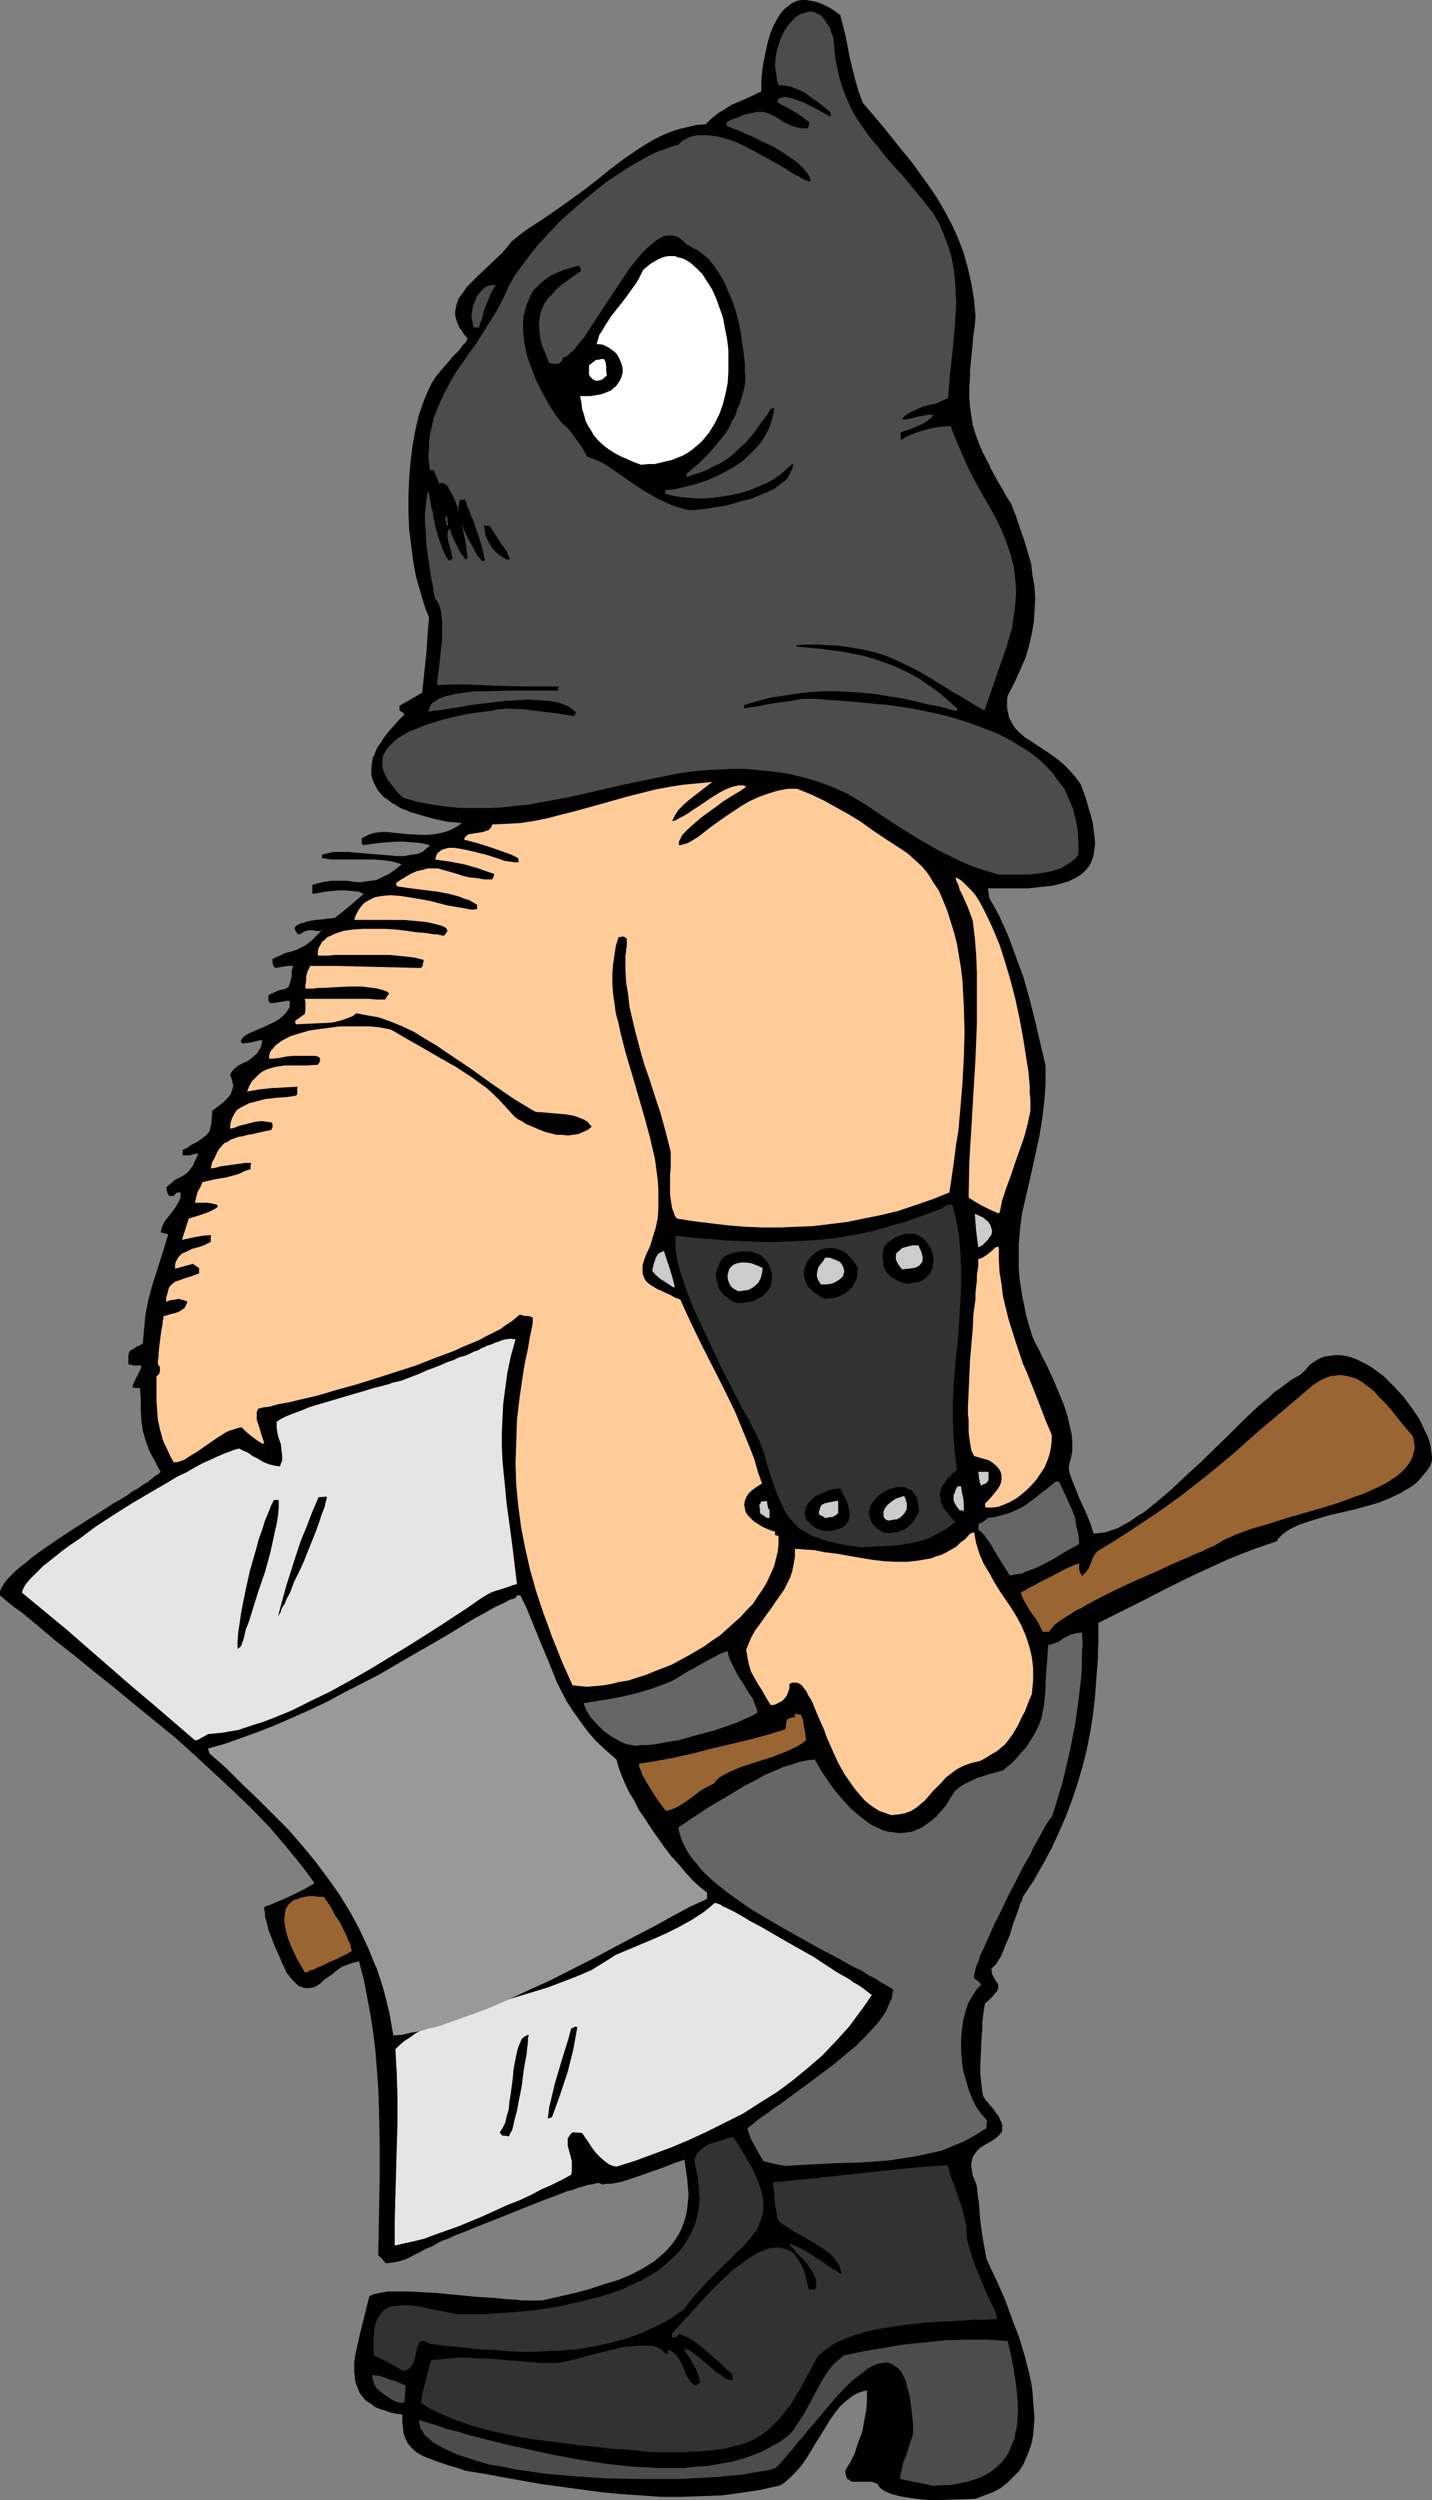
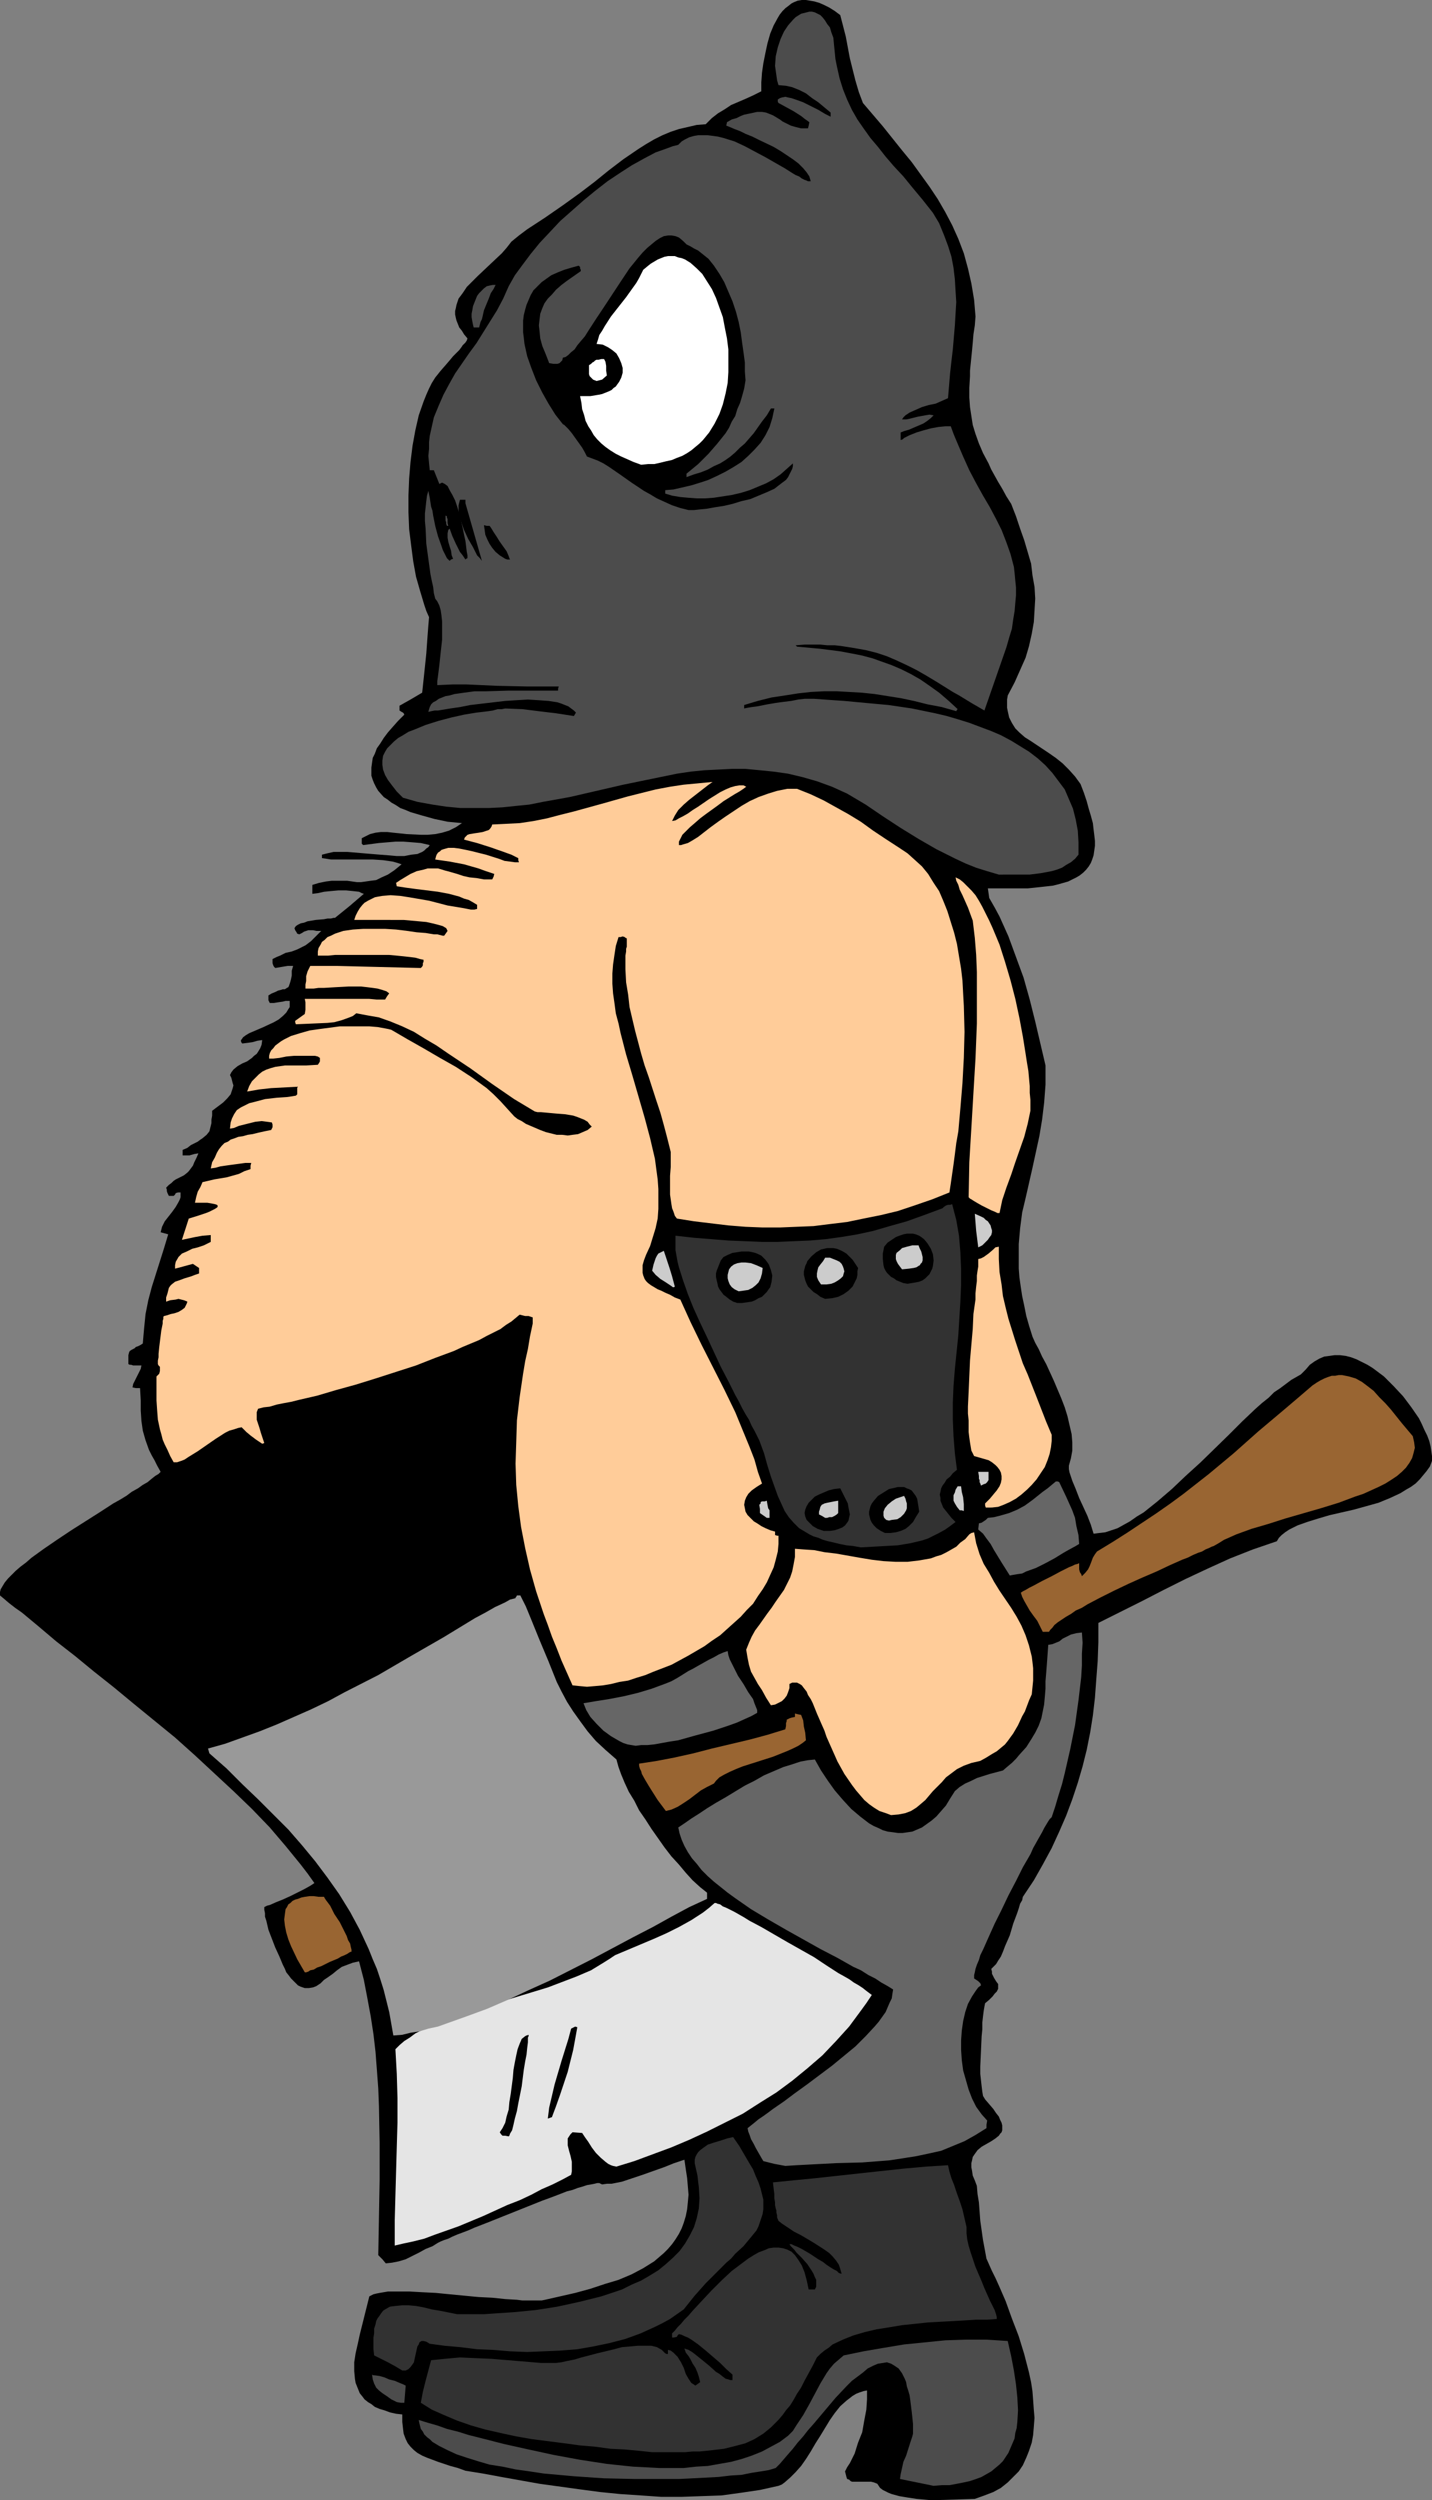
<svg xmlns="http://www.w3.org/2000/svg" xmlns:ns1="http://sodipodi.sourceforge.net/DTD/sodipodi-0.dtd" xmlns:ns2="http://www.inkscape.org/namespaces/inkscape" version="1.0" width="89.193mm" height="155.711mm" id="svg46" ns1:docname="Executioner 2.wmf">
  <rect width="100%" height="100%" fill="#808080" stroke="none" />
  <ns1:namedview id="namedview46" pagecolor="#ffffff" bordercolor="#000000" borderopacity="0.25" ns2:showpageshadow="2" ns2:pageopacity="0.0" ns2:pagecheckerboard="0" ns2:deskcolor="#d1d1d1" ns2:document-units="mm" />
  <defs id="defs1">
    <pattern id="WMFhbasepattern" patternUnits="userSpaceOnUse" width="6" height="6" x="0" y="0" />
  </defs>
  <path style="fill:#000000;fill-opacity:1;fill-rule:evenodd;stroke:none" d="m 219.296,588.515 -1.778,-0.162 -1.778,-0.162 -2.101,-0.323 -1.939,-0.323 -1.778,-0.485 -0.808,-0.323 -0.646,-0.323 -0.646,-0.323 -0.646,-0.485 -0.323,-0.485 -0.323,-0.485 -0.808,-0.323 -0.646,-0.162 h -1.293 -1.293 -0.97 -0.97 l -0.323,-0.162 -0.323,-0.323 -0.485,-0.162 -0.162,-0.485 -0.162,-0.646 -0.162,-0.646 0.485,-0.97 0.646,-0.97 1.131,-2.262 0.808,-2.585 0.97,-2.424 0.485,-2.747 0.485,-2.585 0.162,-2.424 v -2.101 l -0.808,0.162 -0.97,0.323 -0.808,0.323 -0.808,0.485 -1.454,1.131 -1.454,1.293 -1.293,1.616 -1.131,1.616 -2.262,3.717 -1.131,1.778 -1.131,1.939 -1.131,1.778 -1.131,1.616 -1.293,1.454 -1.293,1.293 -1.293,1.131 -0.646,0.485 -0.808,0.323 -4.363,0.97 -4.363,0.646 -4.687,0.646 -4.687,0.162 -4.687,0.162 h -4.848 l -4.687,-0.323 -4.848,-0.323 -4.848,-0.485 -4.848,-0.646 -9.373,-1.293 -4.525,-0.808 -4.525,-0.808 -4.363,-0.808 -4.04,-0.646 -1.778,-0.646 -1.778,-0.485 -1.454,-0.485 -1.454,-0.485 -1.293,-0.485 -1.293,-0.485 -1.131,-0.485 -1.131,-0.646 -0.808,-0.646 -0.808,-0.808 -0.646,-0.808 -0.485,-0.97 -0.485,-1.293 -0.162,-1.293 -0.162,-1.454 v -1.778 l -1.454,-0.162 -1.454,-0.323 -1.293,-0.485 -1.131,-0.323 -1.131,-0.485 -0.808,-0.646 -0.808,-0.485 -0.808,-0.646 -0.485,-0.646 -0.646,-0.808 -0.323,-0.808 -0.323,-0.808 -0.323,-0.808 -0.162,-0.97 -0.162,-1.778 v -2.101 l 0.323,-2.101 0.485,-2.101 0.485,-2.262 1.131,-4.525 1.131,-4.525 0.323,-0.162 0.646,-0.323 0.646,-0.162 0.808,-0.162 0.97,-0.162 0.97,-0.162 h 1.131 1.293 2.747 l 2.909,0.162 3.232,0.162 3.232,0.323 6.787,0.646 3.232,0.162 3.07,0.323 2.747,0.162 1.293,0.162 h 1.293 2.262 0.97 l 0.808,-0.162 7.111,-1.616 3.555,-0.97 3.394,-1.131 3.232,-0.97 3.07,-1.293 2.747,-1.454 1.293,-0.808 1.293,-0.808 1.131,-0.97 1.131,-0.97 0.97,-0.97 0.97,-1.131 0.808,-1.131 0.808,-1.293 0.646,-1.293 0.485,-1.293 0.485,-1.616 0.323,-1.616 0.162,-1.616 0.162,-1.778 -0.162,-1.939 -0.162,-1.939 -0.323,-2.101 -0.323,-2.262 -2.424,0.808 -2.424,0.97 -5.01,1.778 -2.424,0.808 -2.424,0.808 -2.424,0.485 h -1.131 l -1.131,0.162 -0.323,-0.162 -0.323,-0.162 h -0.485 l -0.646,0.162 -0.808,0.162 -0.97,0.162 -0.97,0.323 -1.131,0.323 -1.293,0.485 -1.293,0.323 -2.909,1.131 -3.07,1.131 -3.232,1.293 -6.464,2.585 -3.232,1.293 -2.909,1.131 -1.454,0.646 -1.293,0.485 -1.293,0.485 -1.131,0.485 -0.97,0.485 -0.97,0.323 -0.808,0.323 -0.646,0.323 -1.293,0.808 -1.616,0.646 -1.454,0.808 -1.616,0.808 -1.616,0.808 -1.616,0.485 -1.616,0.323 -1.454,0.162 -0.808,-0.97 -0.97,-0.97 0.162,-8.888 0.162,-8.888 v -8.726 l -0.162,-8.564 -0.162,-4.201 -0.323,-4.363 -0.323,-4.201 -0.485,-4.201 -0.646,-4.201 -0.808,-4.363 -0.808,-4.201 -1.131,-4.363 -1.454,0.323 -1.293,0.485 -1.293,0.485 -1.131,0.808 -0.97,0.808 -1.131,0.808 -0.97,0.646 -0.808,0.808 -0.97,0.646 -0.808,0.323 -0.97,0.162 h -0.97 l -0.485,-0.162 -0.485,-0.162 -0.646,-0.323 -0.485,-0.485 -0.485,-0.485 -0.646,-0.646 -0.485,-0.646 -0.646,-0.808 -0.323,-0.808 -0.485,-0.97 -0.808,-1.939 -0.97,-2.101 -0.808,-2.101 -0.808,-2.101 -0.485,-2.101 -0.323,-0.97 v -0.808 l -0.162,-0.808 v -0.646 l 0.646,-0.323 0.646,-0.162 1.454,-0.646 1.616,-0.646 1.778,-0.808 1.616,-0.808 1.616,-0.808 1.454,-0.808 0.485,-0.323 0.485,-0.323 -1.616,-2.262 -1.616,-2.101 -3.555,-4.363 -3.717,-4.363 -4.202,-4.363 -4.363,-4.201 -4.525,-4.201 -4.525,-4.201 -4.687,-4.201 -9.696,-7.918 -4.687,-3.878 -4.687,-3.717 -4.525,-3.717 -4.363,-3.393 -4.202,-3.555 L 5.171,379.578 3.555,378.446 2.101,377.315 0.97,376.346 0,375.538 v -0.808 l 0.162,-0.646 0.485,-0.808 0.485,-0.808 0.808,-0.97 0.808,-0.808 0.97,-0.97 1.131,-0.97 1.293,-0.97 1.293,-1.131 2.909,-2.101 3.07,-2.101 3.394,-2.262 6.626,-4.201 3.232,-2.101 1.454,-0.808 1.616,-0.97 1.293,-0.97 1.454,-0.808 1.131,-0.808 1.131,-0.646 0.97,-0.808 0.808,-0.646 0.808,-0.485 0.485,-0.485 -0.808,-1.454 -0.646,-1.293 -0.646,-1.131 -0.646,-1.293 -0.808,-2.262 -0.646,-2.262 -0.323,-2.262 -0.162,-2.424 v -2.424 l -0.162,-2.909 h -0.97 l -0.808,-0.162 0.162,-0.808 0.323,-0.646 1.131,-2.262 0.323,-0.646 0.162,-0.808 h -1.939 l -0.485,-0.162 h -0.323 l -0.323,-0.162 v -1.778 -0.323 l 0.162,-0.646 0.162,-0.323 0.485,-0.323 0.646,-0.323 0.323,-0.323 0.485,-0.162 0.646,-0.323 0.485,-0.323 0.162,-1.939 0.162,-1.778 0.323,-3.232 0.646,-3.232 0.808,-3.07 1.939,-6.14 0.97,-3.07 0.97,-3.232 -1.778,-0.485 0.162,-0.646 0.162,-0.646 0.646,-1.293 1.778,-2.262 0.808,-1.131 0.646,-1.131 0.323,-0.646 0.162,-0.485 v -0.485 -0.646 h -0.485 -0.162 l -0.485,0.162 -0.162,0.323 -0.323,0.323 h -1.131 l -0.162,-0.323 -0.162,-0.323 -0.162,-0.485 v -0.323 l -0.162,-0.485 0.646,-0.646 0.646,-0.485 0.485,-0.485 0.485,-0.323 0.97,-0.485 0.97,-0.485 0.808,-0.646 0.323,-0.323 0.485,-0.646 0.485,-0.646 0.323,-0.808 0.485,-0.97 0.485,-1.131 -0.97,0.162 -1.131,0.323 h -0.808 -0.808 v -1.293 l 1.131,-0.485 0.808,-0.646 0.97,-0.485 0.646,-0.323 0.646,-0.485 0.485,-0.323 0.97,-0.808 0.646,-0.808 0.162,-0.646 0.162,-0.646 0.162,-0.646 v -0.808 l 0.162,-0.97 v -1.131 l 1.293,-0.97 0.646,-0.485 0.646,-0.485 0.97,-0.97 0.808,-0.97 0.323,-0.97 0.162,-0.485 0.162,-0.646 -0.162,-0.485 -0.162,-0.646 -0.162,-0.646 -0.323,-0.646 0.323,-0.646 0.485,-0.646 0.97,-0.808 1.131,-0.646 1.131,-0.485 1.131,-0.808 0.485,-0.485 0.646,-0.485 0.323,-0.485 0.485,-0.808 0.323,-0.808 0.162,-1.131 -1.131,0.162 -1.131,0.323 -1.131,0.162 -1.293,0.162 -0.162,-0.162 -0.162,-0.323 v -0.323 l 0.162,-0.162 0.323,-0.485 0.646,-0.485 0.808,-0.485 1.131,-0.485 2.262,-0.97 2.424,-1.131 1.131,-0.646 0.97,-0.808 0.808,-0.808 0.485,-0.808 0.323,-0.485 v -0.485 -0.485 -0.485 H 67.227 l -0.646,0.162 -1.131,0.162 -0.97,0.162 H 63.51 l -0.162,-0.323 -0.162,-0.323 v -0.323 -0.808 l 0.808,-0.485 0.808,-0.323 0.646,-0.323 0.646,-0.162 0.485,-0.162 h 0.485 l 0.485,-0.323 0.323,-0.162 0.162,-0.323 0.162,-0.485 0.162,-0.485 0.162,-0.646 0.162,-0.808 v -1.131 l 0.323,-1.131 h -1.293 l -0.97,0.162 -0.97,0.162 -0.97,0.162 -0.323,-0.323 -0.162,-0.323 -0.162,-0.485 v -0.97 l 0.97,-0.485 0.808,-0.323 1.293,-0.646 1.454,-0.323 1.293,-0.485 1.293,-0.646 0.646,-0.323 0.646,-0.485 0.646,-0.485 0.808,-0.808 0.808,-0.808 0.808,-0.808 h -1.131 l -0.808,-0.162 h -1.131 l -0.485,0.162 -0.485,0.162 -0.485,0.323 -0.646,0.323 -0.485,-0.162 -0.162,-0.323 -0.323,-0.485 -0.162,-0.485 0.323,-0.485 0.485,-0.323 0.646,-0.323 0.808,-0.162 0.808,-0.323 1.939,-0.323 1.939,-0.162 0.808,-0.162 h 0.808 l 0.646,-0.162 H 78.863 l 3.394,-2.747 3.394,-2.909 -0.485,-0.162 -0.646,-0.323 -1.454,-0.162 -1.616,-0.162 H 79.671 l -1.778,0.162 -1.616,0.162 -1.454,0.323 -1.293,0.162 v -2.101 l 1.616,-0.485 1.616,-0.323 1.293,-0.162 h 1.454 1.131 1.131 l 2.262,0.323 h 0.97 l 1.131,-0.162 1.131,-0.162 1.293,-0.162 1.293,-0.646 1.454,-0.646 1.454,-0.97 0.808,-0.646 0.97,-0.808 -0.97,-0.323 -1.131,-0.323 -1.131,-0.162 -1.131,-0.162 -2.424,-0.162 H 85.165 82.58 80.156 77.893 l -0.97,-0.162 -1.131,-0.162 v -0.808 l 1.293,-0.323 1.454,-0.323 h 1.616 1.616 l 1.939,0.162 1.939,0.162 3.878,0.323 2.101,0.162 1.778,0.162 h 1.778 l 1.616,-0.323 1.454,-0.162 1.131,-0.485 0.485,-0.323 0.485,-0.485 0.485,-0.323 0.323,-0.485 -2.101,-0.485 -1.939,-0.162 -2.101,-0.162 h -1.939 l -1.939,0.162 -1.939,0.162 -3.717,0.485 -0.162,-0.162 -0.162,-0.162 v -0.485 -0.808 l 0.97,-0.485 0.97,-0.485 1.293,-0.323 1.293,-0.162 h 1.454 l 1.454,0.162 1.616,0.162 1.454,0.162 3.394,0.162 h 1.616 l 1.778,-0.162 1.616,-0.323 1.616,-0.485 1.616,-0.808 1.454,-0.97 -3.394,-0.323 -3.07,-0.646 -2.909,-0.808 -2.747,-0.808 -1.131,-0.485 -1.293,-0.485 -0.97,-0.646 -1.131,-0.646 -0.808,-0.646 -0.97,-0.646 -1.293,-1.454 -0.485,-0.808 -0.485,-0.97 -0.323,-0.808 -0.323,-0.97 v -0.97 -0.97 l 0.162,-1.131 0.162,-1.131 0.485,-0.97 0.485,-1.293 0.808,-1.131 0.808,-1.293 0.97,-1.293 1.131,-1.293 1.293,-1.454 1.454,-1.454 -0.162,-0.323 -0.162,-0.162 -0.323,-0.162 -0.485,-0.323 v -1.131 l 2.586,-1.454 2.747,-1.616 0.485,-4.525 0.485,-4.686 0.162,-2.262 0.162,-2.262 0.162,-2.101 0.162,-1.939 -0.646,-1.454 -0.485,-1.454 -0.97,-3.232 -0.97,-3.393 -0.646,-3.555 -0.485,-3.717 -0.485,-3.878 -0.162,-4.04 v -3.878 l 0.162,-4.04 0.323,-3.878 0.485,-3.878 0.646,-3.555 0.808,-3.555 1.131,-3.232 0.646,-1.616 0.646,-1.454 0.646,-1.293 0.808,-1.293 1.293,-1.616 1.131,-1.293 0.97,-1.131 0.808,-0.97 0.808,-0.808 0.646,-0.646 0.485,-0.646 0.323,-0.485 0.323,-0.323 0.323,-0.323 0.323,-0.485 0.162,-0.485 -0.808,-0.97 -0.485,-0.808 -0.646,-0.808 -0.323,-0.808 -0.323,-0.808 -0.162,-0.646 -0.162,-0.808 v -0.808 l 0.162,-0.646 0.162,-0.808 0.485,-1.454 0.97,-1.293 0.97,-1.454 1.293,-1.293 1.293,-1.293 2.909,-2.747 2.747,-2.585 1.131,-1.293 1.131,-1.454 1.778,-1.454 1.939,-1.454 4.202,-2.747 4.202,-2.909 4.04,-2.909 3.394,-2.585 3.394,-2.747 3.394,-2.585 3.555,-2.424 1.778,-1.131 1.939,-1.131 1.939,-0.97 1.939,-0.808 1.939,-0.646 2.101,-0.485 2.101,-0.485 2.101,-0.162 1.454,-1.454 1.454,-1.131 1.616,-0.97 1.454,-0.97 3.394,-1.454 1.778,-0.808 1.939,-0.97 v -2.101 l 0.162,-2.262 0.323,-2.262 0.485,-2.424 0.485,-2.262 0.646,-2.262 0.808,-1.939 0.97,-1.778 0.485,-0.808 0.646,-0.808 0.646,-0.646 0.646,-0.485 0.808,-0.646 0.646,-0.323 0.808,-0.323 L 188.753,0 h 0.97 l 0.97,0.162 0.97,0.162 1.131,0.323 1.131,0.485 1.293,0.646 1.293,0.808 1.293,0.97 1.293,5.009 0.97,5.171 1.293,5.171 0.808,2.747 0.97,2.585 4.687,5.494 4.525,5.656 2.262,2.747 2.101,2.909 2.101,2.909 1.939,2.909 1.778,3.07 1.616,3.07 1.454,3.232 1.293,3.393 0.97,3.555 0.808,3.555 0.646,3.878 0.162,1.939 0.162,1.939 -0.162,2.101 -0.323,2.101 -0.162,1.939 -0.162,1.778 -0.162,1.616 -0.162,1.616 -0.162,1.616 v 1.293 l -0.162,2.747 v 2.262 l 0.162,2.262 0.323,2.101 0.323,2.101 0.646,2.101 0.808,2.262 0.97,2.262 1.293,2.424 0.646,1.454 0.808,1.454 0.808,1.454 0.97,1.616 0.97,1.778 1.131,1.778 1.131,2.909 0.97,2.909 0.97,2.747 0.808,2.747 0.808,2.747 0.323,2.747 0.485,2.747 0.162,2.747 -0.162,2.747 -0.162,2.747 -0.485,2.747 -0.646,2.909 -0.808,2.747 -1.293,2.909 -1.293,2.909 -1.616,3.07 -0.162,0.97 v 0.97 0.97 l 0.162,0.808 0.323,1.454 0.646,1.293 0.808,1.293 0.97,0.97 1.293,1.131 1.293,0.808 2.909,1.939 1.454,0.97 1.616,1.131 1.616,1.293 1.454,1.454 1.454,1.616 1.293,1.778 0.808,2.101 0.646,1.939 0.485,1.778 0.485,1.616 0.485,1.778 0.162,1.454 0.162,1.293 0.162,1.454 v 1.131 l -0.162,1.131 -0.162,1.131 -0.323,0.97 -0.323,0.808 -0.485,0.808 -0.646,0.808 -0.646,0.646 -0.808,0.646 -0.808,0.485 -0.97,0.485 -0.97,0.485 -1.131,0.323 -1.131,0.323 -1.293,0.323 -1.454,0.162 -1.454,0.162 -1.454,0.162 -1.616,0.162 h -1.778 -5.656 -1.939 l 0.323,2.262 1.293,2.262 1.131,2.101 2.101,4.686 1.778,4.848 1.778,4.848 1.454,5.171 1.293,5.171 2.424,10.342 v 2.262 2.262 l -0.323,4.201 -0.485,4.04 -0.646,3.878 -0.808,3.717 -0.808,3.717 -1.616,7.11 -0.808,3.393 -0.485,3.717 -0.323,3.717 v 1.939 1.939 1.939 l 0.162,2.101 0.323,2.262 0.323,2.101 0.485,2.262 0.485,2.424 0.646,2.262 0.808,2.585 0.646,1.454 0.808,1.454 0.808,1.778 0.97,1.778 1.778,3.878 1.778,4.201 0.808,2.101 0.646,2.101 0.485,2.101 0.485,2.101 0.162,1.939 v 1.939 l -0.323,1.778 -0.485,1.778 v 0.808 l 0.162,0.808 0.646,1.939 0.808,1.939 0.808,2.101 1.939,4.201 0.808,2.101 0.646,2.101 1.293,-0.162 1.454,-0.162 1.454,-0.485 1.454,-0.485 1.454,-0.808 1.454,-0.808 1.616,-1.131 1.616,-0.97 1.616,-1.293 1.616,-1.293 3.394,-2.909 3.232,-3.07 3.555,-3.232 6.626,-6.464 3.232,-3.232 3.07,-2.909 1.454,-1.293 1.616,-1.293 1.293,-1.293 1.454,-0.97 1.293,-0.97 1.293,-0.97 1.131,-0.646 1.131,-0.646 1.131,-1.131 0.97,-1.131 1.131,-0.808 1.131,-0.646 1.131,-0.485 1.293,-0.162 1.131,-0.162 h 1.293 l 1.293,0.162 1.293,0.323 1.293,0.485 1.293,0.646 1.293,0.646 1.293,0.808 1.293,0.97 1.293,0.97 2.262,2.262 2.262,2.424 1.939,2.585 1.778,2.585 0.646,1.293 0.646,1.454 0.646,1.293 0.485,1.293 0.323,1.293 0.162,1.131 0.162,1.131 v 1.131 l -0.485,1.293 -0.808,1.131 -0.808,0.97 -0.808,0.97 -0.97,0.97 -1.131,0.808 -1.131,0.646 -1.293,0.808 -2.424,1.131 -2.747,1.131 -2.909,0.808 -2.909,0.808 -5.656,1.293 -2.747,0.808 -2.586,0.808 -2.262,0.808 -0.97,0.485 -0.97,0.485 -0.97,0.646 -0.808,0.646 -0.646,0.646 -0.485,0.808 -5.656,1.939 -5.333,2.101 -5.333,2.424 -5.171,2.424 -5.171,2.585 -5.01,2.585 -10.343,5.171 v 4.525 l -0.162,4.525 -0.323,4.201 -0.323,4.363 -0.485,4.201 -0.646,4.04 -0.808,4.04 -0.97,3.878 -1.131,3.878 -1.293,3.878 -1.454,3.878 -1.616,3.717 -1.778,3.878 -2.101,3.878 -2.101,3.717 -2.586,3.878 -0.162,0.808 -0.485,0.808 -0.323,1.131 -0.323,0.97 -0.97,2.585 -0.808,2.747 -1.131,2.585 -0.485,1.293 -0.485,1.131 -0.646,0.97 -0.485,0.808 -0.646,0.646 -0.485,0.485 0.162,0.646 v 0.485 l 0.485,0.97 0.485,0.808 0.485,0.646 v 0.323 0.485 0.323 l -0.323,0.646 -0.485,0.485 -0.485,0.646 -0.808,0.808 -0.97,0.808 -0.162,0.808 -0.162,0.97 -0.162,1.293 -0.162,1.454 v 1.616 l -0.162,1.616 -0.162,3.555 -0.162,3.555 v 1.778 l 0.162,1.454 0.162,1.454 0.162,1.293 0.162,0.97 0.485,0.808 0.97,1.131 0.97,1.131 0.646,0.97 0.646,0.808 0.323,0.808 0.323,0.646 0.162,0.646 v 0.646 0.485 l -0.162,0.485 -0.323,0.323 -0.323,0.485 -0.808,0.646 -0.97,0.646 -1.131,0.646 -1.131,0.646 -0.97,0.808 -0.808,1.131 -0.323,0.485 -0.162,0.808 -0.162,0.646 v 0.97 l 0.162,0.808 0.162,1.131 0.485,1.131 0.485,1.293 0.162,1.939 0.323,1.939 0.323,4.363 0.646,4.525 0.808,4.363 0.646,1.454 0.646,1.454 0.808,1.616 0.808,1.778 1.616,3.717 1.454,4.04 1.616,4.201 1.293,4.201 1.131,4.363 0.485,2.262 0.323,2.101 0.162,2.101 0.162,2.262 0.162,1.939 -0.162,2.101 -0.162,1.939 -0.323,1.778 -0.646,1.939 -0.646,1.616 -0.808,1.778 -0.97,1.454 -1.293,1.293 -1.293,1.293 -1.616,1.293 -1.778,0.97 -2.101,0.808 -2.262,0.808 z" id="path1" />
  <path style="fill:#4c4c4c;fill-opacity:1;fill-rule:evenodd;stroke:none" d="m 219.781,585.121 -7.919,-1.616 0.162,-1.131 0.323,-1.454 0.323,-1.454 0.646,-1.454 0.97,-3.07 0.485,-1.454 0.162,-0.646 v -0.646 -1.616 l -0.162,-1.616 -0.162,-1.454 -0.162,-1.293 -0.162,-1.293 -0.162,-1.131 -0.323,-1.131 -0.323,-0.97 -0.162,-0.97 -0.323,-0.808 -0.323,-0.646 -0.323,-0.646 -0.808,-1.131 -0.97,-0.646 -0.808,-0.485 -0.97,-0.323 -0.97,0.162 -1.131,0.162 -1.131,0.485 -1.293,0.646 -1.131,0.97 -1.293,0.97 -1.293,0.97 -1.293,1.293 -2.586,2.747 -2.586,3.07 -2.586,3.07 -1.293,1.454 -1.131,1.454 -1.293,1.454 -1.131,1.454 -1.131,1.293 -0.97,1.131 -0.97,1.131 -0.97,0.97 -1.616,0.485 -1.939,0.323 -2.101,0.323 -2.424,0.485 -2.586,0.162 -2.747,0.323 -3.07,0.162 -3.07,0.162 -3.232,0.162 h -3.394 -3.555 -3.394 l -7.272,-0.162 -7.111,-0.485 -3.555,-0.323 -3.555,-0.323 -3.232,-0.485 -3.394,-0.485 -3.07,-0.646 -3.07,-0.485 -2.747,-0.808 -2.586,-0.808 -2.424,-0.808 -2.101,-0.97 -1.939,-0.97 -1.616,-0.97 -0.646,-0.646 -0.646,-0.485 -0.646,-0.646 -0.323,-0.646 -0.485,-0.646 -0.162,-0.646 -0.162,-0.646 -0.162,-0.808 2.101,0.646 2.262,0.646 2.262,0.808 2.586,0.646 2.586,0.808 2.586,0.646 5.656,1.454 5.818,1.293 5.979,1.293 6.141,1.131 6.303,0.97 6.141,0.646 3.07,0.162 3.07,0.162 h 2.909 2.909 l 2.909,-0.323 2.747,-0.162 2.747,-0.485 2.747,-0.485 2.424,-0.646 2.424,-0.808 2.424,-0.97 2.101,-1.131 2.101,-1.131 1.939,-1.454 1.131,-1.131 0.808,-1.293 1.616,-2.424 1.454,-2.585 1.293,-2.424 1.293,-2.424 1.454,-2.424 0.808,-1.131 0.97,-1.131 1.131,-0.97 1.131,-0.97 4.687,-0.97 4.687,-0.808 4.848,-0.808 4.848,-0.485 4.848,-0.485 4.848,-0.162 h 4.848 l 5.01,0.323 0.808,3.555 0.646,3.393 0.485,3.232 0.323,3.07 0.162,3.07 -0.162,2.747 -0.162,1.454 -0.323,1.131 -0.162,1.293 -0.485,1.131 -0.485,1.131 -0.485,1.131 -0.646,0.97 -0.646,0.97 -0.808,0.808 -0.97,0.808 -0.97,0.808 -1.131,0.646 -1.131,0.646 -1.293,0.485 -1.454,0.485 -1.454,0.323 -1.616,0.323 -1.778,0.323 h -1.778 z" id="path2" />
  <path style="fill:#323232;fill-opacity:1;fill-rule:evenodd;stroke:none" d="m 153.524,577.203 -3.07,-0.323 -3.394,-0.323 -3.394,-0.162 -3.555,-0.485 -3.717,-0.323 -3.555,-0.485 -7.595,-0.97 -3.717,-0.646 -3.717,-0.808 -3.555,-0.808 -3.394,-0.97 -3.232,-1.131 -3.07,-1.293 -2.909,-1.293 -1.293,-0.808 -1.293,-0.808 0.485,-2.585 0.646,-2.585 0.646,-2.424 0.646,-2.424 1.616,-0.162 1.616,-0.162 1.778,-0.162 1.778,-0.162 3.555,0.162 3.878,0.162 3.878,0.323 3.878,0.323 3.878,0.323 h 3.555 l 1.293,-0.162 1.454,-0.323 1.616,-0.323 1.616,-0.485 3.717,-0.97 4.04,-0.97 1.778,-0.485 1.939,-0.162 1.778,-0.162 h 1.616 1.616 l 1.293,0.323 1.131,0.646 0.485,0.485 0.323,0.323 0.323,0.162 h 0.162 0.162 v -0.97 l 0.646,0.162 0.646,0.485 0.485,0.485 0.485,0.485 0.808,1.293 0.646,1.293 0.485,1.454 0.646,1.131 0.323,0.485 0.323,0.485 0.485,0.323 0.485,0.323 1.131,-0.808 -0.323,-1.293 -0.323,-0.97 -0.485,-1.131 -0.646,-0.97 -0.485,-0.97 -0.485,-0.808 -0.646,-0.808 -0.323,-0.97 0.485,0.162 0.485,0.162 0.808,0.485 0.646,0.485 1.616,1.293 1.778,1.454 1.616,1.454 0.808,0.485 0.808,0.646 0.646,0.485 0.646,0.162 0.485,0.162 h 0.485 v -1.293 l -1.454,-1.293 -1.454,-1.454 -3.394,-2.909 -1.778,-1.454 -1.616,-1.131 -0.808,-0.485 -0.808,-0.323 -0.646,-0.323 -0.646,-0.162 -0.323,0.323 -0.162,0.323 -0.646,0.162 h -0.485 v -0.485 -0.485 l 0.646,-0.646 0.646,-0.808 0.808,-0.808 0.808,-0.97 0.97,-0.97 0.97,-1.131 2.101,-2.262 2.262,-2.424 2.424,-2.424 2.424,-2.262 2.586,-1.939 1.293,-0.97 1.293,-0.808 1.131,-0.646 1.293,-0.485 1.131,-0.485 1.131,-0.162 h 1.131 l 1.131,0.162 0.97,0.323 0.97,0.485 0.808,0.808 0.808,1.131 0.808,1.293 0.646,1.616 0.485,1.778 0.485,2.262 h 1.454 l 0.323,-0.646 v -0.808 -0.808 l -0.323,-0.646 -0.323,-0.808 -0.485,-0.808 -0.97,-1.454 -1.293,-1.454 -1.293,-1.293 -0.485,-0.646 -0.485,-0.485 -0.323,-0.323 -0.323,-0.485 h 0.485 l 0.646,0.323 0.808,0.323 0.97,0.485 1.939,1.131 1.939,1.293 1.131,0.646 0.808,0.646 0.97,0.646 0.808,0.485 0.646,0.323 0.485,0.485 0.485,0.162 h 0.162 l -0.323,-1.131 -0.323,-0.97 -0.646,-0.97 -0.808,-0.97 -0.808,-0.808 -1.131,-0.808 -2.262,-1.454 -2.424,-1.454 -1.131,-0.646 -1.293,-0.646 -0.97,-0.646 -0.97,-0.646 -0.97,-0.646 -0.808,-0.646 -0.323,-0.808 v -0.485 l -0.162,-0.646 v -0.485 l -0.162,-0.485 -0.162,-0.808 v -0.646 l -0.162,-0.97 v -0.97 l -0.162,-1.293 -0.162,-1.454 4.848,-0.485 5.01,-0.485 10.343,-1.131 10.504,-1.131 5.333,-0.485 5.171,-0.323 0.323,1.454 0.485,1.616 0.646,1.616 0.646,1.939 0.646,1.778 0.646,1.939 0.485,2.101 0.485,2.101 v 1.454 l 0.162,1.454 0.323,1.454 0.485,1.616 1.131,3.393 1.454,3.393 0.646,1.616 0.646,1.454 0.646,1.454 0.646,1.293 0.485,0.97 0.323,0.97 0.162,0.646 v 0.485 l -2.262,0.162 h -2.586 l -2.586,0.162 -2.747,0.162 -3.07,0.162 -2.909,0.162 -6.141,0.646 -2.909,0.485 -3.07,0.485 -2.747,0.646 -2.747,0.808 -2.424,0.97 -2.424,1.131 -0.97,0.808 -0.97,0.646 -0.97,0.808 -0.808,0.808 -0.97,1.939 -0.97,1.778 -0.97,1.778 -0.808,1.616 -0.97,1.454 -0.808,1.454 -0.808,1.293 -0.97,1.131 -0.808,1.131 -0.97,1.131 -0.808,0.808 -0.97,0.97 -1.778,1.454 -2.101,1.293 -2.101,0.97 -2.424,0.646 -2.586,0.646 -2.747,0.323 -1.454,0.162 -1.616,0.162 h -1.616 l -1.778,0.162 h -1.778 -1.939 z" id="path3" />
  <path style="fill:#4c4c4c;fill-opacity:1;fill-rule:evenodd;stroke:none" d="m 93.407,565.407 -1.293,-0.646 -1.131,-0.808 -0.97,-0.646 -0.808,-0.646 -0.646,-0.646 -0.485,-0.97 -0.323,-0.97 -0.162,-1.131 0.323,0.162 h 0.323 l 1.131,0.162 1.131,0.323 1.131,0.485 1.293,0.323 1.131,0.485 0.808,0.323 0.323,0.162 0.323,0.162 -0.323,4.04 h -0.808 z" id="path4" />
  <path style="fill:#323232;fill-opacity:1;fill-rule:evenodd;stroke:none" d="m 94.7,557.974 -1.616,-0.97 -1.778,-0.97 -1.616,-0.808 -1.616,-0.808 -0.162,-1.454 v -1.454 -1.293 l 0.162,-0.97 v -1.131 l 0.323,-0.97 0.162,-0.808 0.323,-0.646 0.485,-0.646 0.323,-0.485 0.485,-0.646 0.485,-0.323 1.131,-0.646 1.293,-0.162 1.616,-0.162 h 1.454 l 1.778,0.162 1.778,0.323 1.939,0.485 1.939,0.323 4.04,0.808 h 2.101 1.939 2.262 l 2.262,-0.162 2.424,-0.162 2.424,-0.162 5.01,-0.485 5.171,-0.808 5.171,-1.131 2.586,-0.646 2.586,-0.646 2.424,-0.808 2.424,-0.808 2.262,-1.131 2.262,-0.97 1.939,-1.131 2.101,-1.293 1.778,-1.454 1.616,-1.454 1.616,-1.616 1.293,-1.778 1.131,-1.939 0.97,-1.939 0.646,-2.101 0.485,-2.262 0.162,-2.424 -0.162,-2.585 -0.162,-1.293 -0.162,-1.454 -0.323,-1.454 -0.323,-1.454 v -0.808 l 0.162,-0.646 0.323,-0.646 0.323,-0.485 0.485,-0.485 0.646,-0.485 1.131,-0.808 1.454,-0.485 1.616,-0.485 1.454,-0.485 1.454,-0.323 1.454,2.101 1.131,1.939 1.131,1.939 0.97,1.616 0.646,1.616 0.646,1.454 0.485,1.454 0.323,1.293 0.323,1.293 v 1.131 1.131 l -0.162,1.131 -0.323,0.97 -0.323,0.97 -0.323,0.97 -0.485,0.97 -1.454,1.778 -1.616,1.939 -1.939,1.778 -0.97,1.131 -1.131,0.97 -2.262,2.262 -1.293,1.293 -1.293,1.293 -2.586,2.909 -1.293,1.616 -1.293,1.616 -1.616,1.131 -1.616,1.131 -1.778,0.97 -1.616,0.808 -3.555,1.616 -3.555,1.293 -3.717,0.97 -3.878,0.808 -3.717,0.646 -4.04,0.323 -3.878,0.162 -3.878,0.162 -4.04,-0.162 -3.878,-0.323 -3.878,-0.162 -3.878,-0.485 -3.717,-0.323 -3.555,-0.485 -0.808,-0.485 -0.646,-0.162 h -0.485 l -0.485,0.323 -0.162,0.485 -0.323,0.485 -0.323,1.454 -0.323,1.454 -0.162,0.808 -0.323,0.485 -0.485,0.646 -0.485,0.485 -0.646,0.323 z" id="path5" />
  <path style="fill:#e5e5e5;fill-opacity:1;fill-rule:evenodd;stroke:none" d="m 92.922,528.565 v -5.979 l 0.162,-5.817 0.323,-11.473 0.162,-5.656 v -5.817 l -0.162,-5.656 -0.323,-5.817 0.97,-0.97 1.131,-0.97 1.293,-0.808 1.293,-0.97 1.293,-0.646 1.454,-0.808 3.232,-1.293 3.232,-1.293 3.555,-1.131 3.555,-1.131 3.717,-1.131 7.434,-2.262 3.717,-1.131 3.394,-1.293 3.394,-1.293 3.394,-1.454 2.909,-1.778 1.293,-0.808 1.454,-0.97 3.07,-1.293 3.07,-1.293 3.07,-1.293 2.909,-1.293 2.909,-1.454 2.909,-1.616 2.747,-1.778 1.454,-1.131 1.293,-1.131 h 0.323 l 0.323,0.162 0.646,0.162 0.646,0.485 0.808,0.323 0.97,0.485 0.97,0.485 1.131,0.646 1.131,0.646 1.293,0.808 2.747,1.454 3.07,1.778 3.07,1.778 6.303,3.555 2.909,1.939 2.747,1.778 1.454,0.808 1.131,0.646 1.131,0.808 1.131,0.646 0.97,0.646 0.808,0.646 0.646,0.485 0.646,0.485 -1.293,1.939 -1.293,1.778 -2.747,3.717 -3.07,3.393 -3.232,3.393 -3.555,3.07 -3.555,2.909 -3.717,2.747 -3.878,2.424 -4.04,2.585 -4.202,2.101 -4.202,2.101 -4.202,1.939 -4.202,1.778 -4.363,1.616 -4.363,1.616 -4.202,1.293 -0.808,-0.162 -0.485,-0.162 -0.646,-0.323 -0.646,-0.485 -1.131,-0.97 -1.131,-1.131 -0.97,-1.293 -0.808,-1.293 -0.808,-1.131 -0.323,-0.485 -0.323,-0.485 -2.262,-0.162 -0.485,0.485 -0.323,0.485 -0.323,0.485 v 0.485 1.131 l 0.323,1.293 0.323,1.131 0.323,1.454 v 1.454 0.808 l -0.162,0.808 -2.101,1.131 -2.262,1.131 -2.586,1.131 -2.424,1.293 -2.747,1.293 -2.909,1.131 -5.656,2.585 -5.818,2.424 -2.747,0.97 -2.747,0.97 -2.586,0.97 -2.586,0.646 -2.262,0.485 z" id="path6" />
  <path style="fill:#666666;fill-opacity:1;fill-rule:evenodd;stroke:none" d="m 184.875,509.82 -2.586,-0.485 -2.586,-0.646 -0.485,-0.808 -0.646,-1.131 -0.646,-1.131 -0.485,-0.97 -0.646,-1.131 -0.323,-0.97 -0.323,-0.808 -0.162,-0.808 0.808,-0.646 0.808,-0.646 0.97,-0.808 0.97,-0.646 1.131,-0.808 1.293,-0.97 2.586,-1.778 1.293,-0.97 1.293,-0.97 2.909,-2.101 5.818,-4.363 2.747,-2.262 2.747,-2.262 2.424,-2.424 2.101,-2.262 0.97,-1.131 0.808,-1.131 0.808,-1.131 0.485,-1.131 0.485,-1.131 0.485,-0.97 0.162,-1.131 0.162,-0.97 -1.293,-0.808 -1.454,-0.808 -1.454,-0.97 -1.616,-0.808 -1.778,-1.131 -1.778,-0.808 -3.717,-2.101 -4.04,-2.101 -4.04,-2.262 -4.04,-2.262 -4.202,-2.424 -4.04,-2.424 -3.717,-2.585 -1.778,-1.293 -1.616,-1.293 -1.616,-1.293 -1.454,-1.293 -1.454,-1.454 -1.131,-1.454 -1.131,-1.293 -0.97,-1.454 -0.808,-1.454 -0.646,-1.454 -0.485,-1.454 -0.323,-1.454 1.454,-0.97 1.616,-1.131 1.778,-1.131 1.939,-1.293 2.101,-1.293 2.262,-1.293 4.525,-2.747 2.262,-1.131 2.262,-1.293 2.262,-0.97 2.262,-0.97 2.101,-0.646 1.939,-0.646 1.778,-0.323 1.616,-0.162 1.454,2.585 1.616,2.424 1.616,2.262 1.939,2.262 1.939,2.101 2.101,1.778 2.101,1.616 1.131,0.646 1.131,0.485 0.97,0.485 1.131,0.323 1.293,0.162 1.131,0.162 h 1.131 l 1.131,-0.162 1.131,-0.162 1.131,-0.485 1.131,-0.485 1.131,-0.808 1.131,-0.808 1.131,-0.97 1.131,-1.293 1.131,-1.293 0.97,-1.616 1.131,-1.778 1.131,-0.97 1.293,-0.808 1.454,-0.646 1.293,-0.646 3.07,-0.97 3.07,-0.808 1.131,-0.97 0.97,-0.808 0.97,-0.97 0.808,-0.97 1.616,-1.778 1.131,-1.778 0.97,-1.616 0.808,-1.616 0.646,-1.778 0.323,-1.616 0.323,-1.616 0.162,-1.778 0.162,-1.939 v -1.778 l 0.162,-1.939 0.162,-2.101 0.162,-2.262 0.162,-2.262 0.97,-0.162 0.808,-0.323 0.808,-0.323 0.808,-0.646 0.97,-0.485 0.97,-0.485 1.293,-0.323 1.293,-0.162 0.162,2.424 -0.162,2.585 v 2.747 l -0.162,2.747 -0.323,2.747 -0.323,2.747 -0.808,5.817 -1.131,5.656 -1.293,5.656 -0.646,2.585 -0.808,2.585 -0.808,2.747 -0.808,2.424 -0.162,0.162 -0.323,0.323 -0.323,0.485 -0.485,0.808 -0.485,0.808 -0.485,0.97 -0.646,1.131 -1.454,2.585 -0.646,1.454 -1.778,3.07 -1.616,3.232 -1.778,3.393 -1.616,3.393 -1.616,3.232 -1.454,3.232 -0.646,1.454 -0.646,1.454 -0.646,1.293 -0.323,1.131 -0.485,1.131 -0.323,0.97 -0.162,0.808 -0.162,0.646 v 0.485 0.323 l 0.485,0.323 0.485,0.323 0.162,0.162 0.162,0.162 0.162,0.162 0.162,0.485 -0.646,0.485 -0.485,0.646 -0.97,1.454 -0.97,1.778 -0.646,1.939 -0.485,2.101 -0.323,2.262 -0.162,2.262 v 2.262 l 0.162,2.424 0.323,2.424 0.646,2.262 0.646,2.262 0.808,2.101 0.97,1.939 1.293,1.778 1.293,1.454 -0.162,0.97 v 0.808 l -2.586,1.616 -2.586,1.454 -2.747,1.131 -2.747,1.131 -2.909,0.646 -3.07,0.646 -3.07,0.485 -3.232,0.485 -6.303,0.485 -6.141,0.162 -6.141,0.323 -3.07,0.162 z" id="path7" />
  <path style="fill:#000000;fill-opacity:1;fill-rule:evenodd;stroke:none" d="m 118.294,502.71 -0.323,-0.323 -0.323,-0.485 0.646,-0.97 0.646,-1.293 0.323,-1.454 0.485,-1.616 0.162,-1.778 0.323,-1.939 0.485,-3.717 0.162,-1.939 0.323,-1.778 0.323,-1.616 0.323,-1.454 0.485,-1.293 0.485,-1.131 0.808,-0.646 0.323,-0.162 0.485,-0.162 v 0.323 l -0.162,0.323 v 1.131 l -0.162,1.293 -0.162,1.616 -0.323,1.616 -0.323,1.939 -0.485,3.878 -0.808,4.04 -0.323,1.778 -0.485,1.778 -0.323,1.454 -0.323,1.293 -0.485,0.808 -0.162,0.485 -0.162,0.162 -0.808,-0.162 z" id="path8" />
  <path style="fill:#000000;fill-opacity:1;fill-rule:evenodd;stroke:none" d="m 128.96,498.67 0.323,-2.585 0.646,-2.747 0.646,-2.747 0.808,-2.747 0.808,-2.747 0.808,-2.585 0.808,-2.585 0.646,-2.424 0.323,-0.162 0.323,-0.162 0.323,-0.162 0.485,0.162 -0.97,5.333 -1.293,5.171 -1.778,5.332 -0.97,2.747 -0.97,2.585 -0.485,0.162 z" id="path9" />
  <path style="fill:#999999;fill-opacity:1;fill-rule:evenodd;stroke:none" d="m 92.599,479.118 -0.485,-2.747 -0.485,-2.747 -0.646,-2.585 -0.646,-2.585 -0.808,-2.585 -0.808,-2.424 -0.97,-2.262 -0.97,-2.424 -2.101,-4.525 -2.262,-4.201 -2.586,-4.201 -2.747,-3.878 -2.909,-3.878 -3.07,-3.717 -3.232,-3.717 -3.555,-3.555 -3.555,-3.555 -3.717,-3.555 -3.717,-3.717 -4.04,-3.555 -0.323,-1.131 4.04,-1.131 4.04,-1.454 4.04,-1.454 4.04,-1.616 4.04,-1.778 4.04,-1.778 4.04,-1.939 3.878,-2.101 7.919,-4.04 7.757,-4.525 7.595,-4.363 7.434,-4.525 2.424,-1.293 1.131,-0.646 1.131,-0.646 2.424,-1.131 1.131,-0.646 1.293,-0.323 v -0.162 l 0.162,-0.162 0.162,-0.323 h 0.808 l 1.293,2.585 1.131,2.747 2.101,5.171 2.101,5.009 1.939,4.848 1.131,2.262 1.293,2.424 1.454,2.262 1.616,2.262 1.778,2.424 1.939,2.262 2.262,2.101 2.586,2.262 0.485,1.778 0.646,1.778 0.808,1.939 0.97,2.101 1.293,2.101 1.131,2.262 1.454,2.101 1.454,2.262 3.07,4.363 1.616,2.101 1.778,1.939 1.616,1.939 1.616,1.778 1.778,1.616 1.616,1.293 v 1.454 l -4.202,1.939 -4.202,2.262 -4.363,2.424 -4.687,2.424 -4.848,2.585 -4.848,2.585 -9.858,5.009 -5.01,2.262 -4.848,2.262 -4.848,2.101 -4.848,1.778 -4.525,1.616 -2.262,0.808 -2.262,0.485 -2.101,0.646 -2.101,0.323 -1.939,0.485 z" id="path10" />
  <path style="fill:#996532;fill-opacity:1;fill-rule:evenodd;stroke:none" d="m 71.752,464.251 -1.778,-3.07 -1.454,-3.07 -0.646,-1.616 -0.485,-1.616 -0.323,-1.616 -0.162,-1.454 0.162,-1.293 0.162,-1.131 0.323,-0.485 0.323,-0.646 0.485,-0.323 0.485,-0.485 0.646,-0.323 0.646,-0.162 0.808,-0.323 0.808,-0.162 1.131,-0.162 h 0.97 l 1.131,0.162 h 1.293 l 0.162,0.323 0.323,0.485 0.485,0.646 0.485,0.646 0.485,0.97 0.485,0.97 1.293,1.939 1.131,2.262 0.485,0.97 0.323,0.97 0.485,0.808 0.162,0.808 0.162,0.646 v 0.485 H 82.58 l -0.323,0.162 -0.485,0.323 -0.646,0.323 -0.808,0.323 -0.808,0.485 -1.939,0.808 -1.939,0.97 -0.97,0.323 -0.808,0.485 -0.808,0.162 -0.485,0.323 -0.485,0.162 z" id="path11" />
  <path style="fill:#ffcc99;fill-opacity:1;fill-rule:evenodd;stroke:none" d="m 209.762,427.247 -1.293,-0.485 -1.454,-0.485 -1.293,-0.808 -1.131,-0.808 -1.131,-0.97 -0.97,-1.131 -0.97,-1.131 -0.97,-1.293 -1.778,-2.585 -1.616,-2.909 -1.293,-2.909 -1.293,-2.909 -0.485,-1.454 -0.646,-1.454 -1.131,-2.585 -0.97,-2.424 -0.485,-0.97 -0.646,-0.97 -0.323,-0.808 -0.646,-0.808 -0.485,-0.646 -0.485,-0.323 -0.646,-0.323 h -0.646 -0.485 l -0.646,0.323 v 0.97 l -0.323,0.97 -0.323,0.808 -0.485,0.646 -0.646,0.646 -0.646,0.323 -0.97,0.485 -0.97,0.162 -1.131,-1.778 -0.97,-1.778 -0.97,-1.454 -0.808,-1.454 -0.808,-1.454 -0.485,-1.616 -0.323,-1.616 -0.323,-1.939 0.646,-1.616 0.646,-1.454 0.808,-1.454 0.97,-1.293 1.939,-2.747 0.97,-1.293 0.97,-1.454 1.939,-2.747 0.646,-1.293 0.808,-1.616 0.485,-1.454 0.323,-1.616 0.323,-1.778 v -1.939 l 2.101,0.162 2.424,0.162 2.424,0.485 2.747,0.323 2.747,0.485 2.747,0.485 2.909,0.485 2.747,0.323 2.909,0.162 h 2.747 l 2.747,-0.323 2.747,-0.485 1.293,-0.485 1.131,-0.323 1.293,-0.646 1.131,-0.646 1.131,-0.646 0.97,-0.97 1.131,-0.808 0.97,-1.131 0.485,-0.323 0.646,-0.162 0.485,2.585 0.808,2.585 0.97,2.262 1.293,2.101 1.131,2.101 1.293,2.101 2.747,4.04 1.293,2.101 1.131,2.101 0.97,2.262 0.808,2.424 0.646,2.585 0.162,1.293 0.162,1.454 v 1.454 1.454 l -0.162,1.616 -0.162,1.616 -0.646,1.454 -0.485,1.293 -0.485,1.293 -0.646,1.131 -0.97,2.101 -1.131,1.939 -1.293,1.778 -0.646,0.808 -0.97,0.808 -0.97,0.808 -1.131,0.646 -1.293,0.808 -1.454,0.808 -2.101,0.485 -1.778,0.646 -1.616,0.808 -1.293,0.97 -1.293,0.97 -0.97,1.131 -2.101,2.101 -1.778,2.101 -1.131,0.97 -0.97,0.808 -1.293,0.808 -1.293,0.485 -1.616,0.323 z" id="path12" />
  <path style="fill:#996532;fill-opacity:1;fill-rule:evenodd;stroke:none" d="m 156.756,426.277 -0.97,-1.293 -0.97,-1.293 -1.939,-3.07 -0.97,-1.616 -0.808,-1.454 -0.162,-0.646 -0.323,-0.646 -0.162,-0.646 v -0.485 l 4.202,-0.646 4.202,-0.808 4.363,-0.97 4.363,-1.131 8.888,-2.101 4.202,-1.131 4.202,-1.293 0.162,-0.808 v -0.646 l 0.162,-0.485 v -0.323 l 0.323,-0.162 0.323,-0.162 0.485,-0.162 0.808,-0.162 v -0.808 l 0.646,0.162 0.808,0.162 0.485,1.293 0.162,1.454 0.323,1.454 0.162,1.778 -0.808,0.646 -0.97,0.646 -1.293,0.646 -1.454,0.646 -1.616,0.646 -1.616,0.646 -3.555,1.131 -3.555,1.131 -1.616,0.646 -1.454,0.646 -1.293,0.646 -1.131,0.646 -0.808,0.808 -0.485,0.646 -1.616,0.808 -1.454,0.808 -2.747,2.101 -1.454,0.97 -1.293,0.808 -1.454,0.646 -0.646,0.162 z" id="path13" />
  <path style="fill:#666666;fill-opacity:1;fill-rule:evenodd;stroke:none" d="m 149.645,410.926 -0.97,-0.162 -0.97,-0.162 -0.97,-0.323 -0.97,-0.485 -1.939,-1.131 -1.778,-1.293 -1.616,-1.616 -1.454,-1.616 -0.485,-0.808 -0.485,-0.808 -0.323,-0.808 -0.323,-0.808 2.909,-0.485 3.07,-0.485 3.394,-0.646 3.394,-0.808 3.232,-0.97 3.07,-1.131 1.616,-0.646 1.454,-0.808 1.293,-0.808 1.293,-0.808 0.97,-0.485 1.131,-0.646 2.586,-1.454 1.293,-0.646 1.131,-0.646 1.131,-0.485 0.97,-0.323 0.162,0.97 0.323,0.97 0.97,1.939 0.97,1.939 1.293,1.939 1.131,1.939 1.131,1.616 0.323,0.97 0.323,0.808 0.323,0.808 v 0.646 l -1.454,0.808 -1.454,0.646 -1.778,0.808 -1.778,0.646 -1.939,0.646 -1.939,0.646 -4.202,1.131 -4.04,1.131 -2.101,0.323 -1.778,0.323 -1.778,0.323 -1.616,0.162 h -1.454 z" id="path14" />
-   <path style="fill:#e5e5e5;fill-opacity:1;fill-rule:evenodd;stroke:none" d="m 45.896,409.633 -10.343,-8.888 -5.171,-4.363 -5.01,-4.363 -10.019,-8.726 -10.181,-8.403 0.162,-0.646 0.323,-0.646 0.485,-0.808 0.808,-0.97 0.97,-0.97 1.131,-1.131 1.131,-1.131 1.454,-1.131 1.616,-1.293 1.616,-1.293 1.778,-1.293 1.939,-1.293 3.878,-2.909 4.202,-2.747 4.363,-2.747 4.363,-2.585 4.202,-2.424 2.101,-1.293 2.101,-0.97 1.939,-1.131 1.778,-0.97 1.778,-0.808 1.778,-0.808 1.454,-0.646 1.293,-0.485 1.293,-0.485 1.131,-0.323 0.97,0.485 1.131,0.485 1.131,0.808 1.293,0.646 1.293,0.808 1.293,0.485 1.293,0.323 1.293,0.162 0.162,-0.646 0.323,-0.646 v -1.293 l -0.162,-1.293 -0.162,-1.454 -0.485,-1.293 -0.323,-1.293 -0.162,-1.293 v -1.293 l 0.97,-0.646 1.293,-0.646 1.616,-0.646 1.778,-0.646 1.939,-0.808 2.101,-0.646 4.363,-1.293 4.363,-1.293 2.262,-0.646 2.101,-0.646 1.939,-0.485 1.778,-0.485 0.808,-0.323 0.808,-0.162 1.293,-0.323 2.101,-0.808 2.101,-0.808 1.778,-0.808 1.778,-0.646 1.616,-0.646 1.454,-0.646 1.454,-0.485 1.293,-0.646 1.293,-0.323 1.131,-0.485 0.97,-0.485 0.97,-0.323 0.808,-0.485 0.808,-0.323 0.646,-0.323 0.646,-0.162 1.131,-0.485 0.97,-0.323 0.808,-0.323 0.646,-0.162 1.131,-0.162 1.293,0.162 -1.131,4.04 -0.808,3.878 -0.485,3.555 -0.485,3.717 -0.162,3.393 -0.162,3.393 v 3.232 l 0.162,3.393 0.323,3.393 0.323,3.232 0.323,3.393 0.485,3.555 0.485,3.555 0.485,3.717 0.485,4.04 0.485,4.04 -0.162,0.162 h -0.162 l -0.646,0.162 -0.808,0.323 -0.97,0.323 -2.101,0.646 -0.97,0.323 -0.97,0.485 -1.616,0.97 -1.616,1.131 -1.616,1.131 -3.717,2.424 -1.939,1.293 -4.04,2.585 -4.363,2.747 -4.525,2.747 -4.525,2.747 -4.525,2.585 -4.687,2.585 -4.687,2.262 -4.525,2.262 -4.363,1.778 -2.101,0.808 -2.101,0.646 -1.939,0.646 -1.939,0.646 -1.939,0.323 -1.778,0.323 -1.778,0.162 -1.616,0.162 -0.808,0.485 -0.646,0.323 -0.485,0.323 -0.323,0.162 -0.485,0.162 z" id="path15" />
  <path style="fill:#ffcc99;fill-opacity:1;fill-rule:evenodd;stroke:none" d="m 134.778,396.706 -1.293,-2.909 -1.293,-2.909 -1.131,-2.909 -1.131,-2.747 -0.97,-2.747 -0.97,-2.585 -1.778,-5.333 -1.454,-5.171 -1.131,-5.009 -0.97,-5.009 -0.646,-4.848 -0.485,-5.009 -0.162,-5.009 0.162,-5.009 0.162,-5.171 0.646,-5.494 0.808,-5.494 0.485,-2.909 0.646,-2.909 0.485,-2.909 0.646,-3.07 v -0.808 -0.646 l -0.97,-0.323 h -0.323 -0.485 l -0.646,-0.162 -0.646,-0.162 -0.97,0.808 -0.97,0.808 -1.293,0.808 -1.293,0.97 -1.616,0.808 -1.616,0.808 -1.778,0.97 -1.939,0.808 -1.939,0.808 -2.101,0.97 -4.363,1.616 -4.525,1.778 -9.535,3.07 -4.687,1.454 -4.687,1.293 -4.363,1.293 -2.101,0.485 -2.101,0.485 -1.939,0.485 -1.778,0.323 -1.616,0.323 -1.616,0.485 -1.454,0.162 -1.293,0.323 -0.323,0.808 v 0.808 0.97 l 0.323,0.97 0.323,0.97 0.323,1.131 0.808,2.424 -0.485,0.162 -1.454,-0.97 -1.293,-0.97 -0.97,-0.808 -1.131,-1.131 -0.808,0.162 -0.97,0.323 -1.131,0.323 -0.97,0.485 -2.262,1.454 -4.202,2.909 -2.101,1.293 -0.97,0.646 -0.808,0.323 -0.97,0.323 h -0.808 l -0.808,-1.454 -0.646,-1.454 -0.646,-1.293 -0.485,-1.131 -0.323,-1.293 -0.323,-1.131 -0.485,-2.262 -0.162,-2.101 -0.162,-2.424 v -5.656 l 0.323,-0.323 0.323,-0.323 0.162,-0.646 v -0.97 l -0.323,-0.323 -0.162,-0.323 v -0.323 -0.485 l 0.162,-0.808 v -0.808 l 0.162,-1.616 0.485,-3.878 0.323,-1.616 v -0.646 l 0.162,-0.485 v -0.485 l 0.162,-0.162 0.646,-0.162 0.97,-0.323 0.808,-0.162 0.97,-0.323 0.808,-0.485 0.646,-0.485 0.323,-0.646 0.162,-0.323 0.162,-0.485 -0.808,-0.323 -0.646,-0.162 -0.646,-0.162 -0.646,0.162 -1.293,0.162 -0.485,0.162 -0.485,0.162 v -0.97 l 0.323,-0.97 0.162,-0.646 0.162,-0.646 0.323,-0.485 0.323,-0.323 0.808,-0.646 0.97,-0.323 1.293,-0.485 1.616,-0.485 0.808,-0.323 0.97,-0.323 v -1.293 l -1.454,-0.97 -4.202,1.131 v -0.808 l 0.162,-0.808 0.646,-1.131 0.323,-0.323 0.485,-0.485 1.131,-0.485 1.293,-0.646 0.646,-0.162 0.646,-0.162 1.454,-0.485 1.616,-0.808 v -1.616 l -1.939,0.162 -1.778,0.323 -3.07,0.646 1.616,-5.009 2.101,-0.646 1.939,-0.646 0.808,-0.323 0.646,-0.323 0.646,-0.323 0.485,-0.323 0.162,-0.162 V 283.754 l -0.162,-0.162 -0.485,-0.162 -0.808,-0.162 -0.97,-0.162 h -1.293 -0.808 -0.808 l 0.323,-1.454 0.323,-1.131 0.646,-1.131 0.485,-1.131 2.747,-0.646 2.909,-0.485 2.909,-0.808 1.293,-0.646 1.454,-0.485 v -0.808 l 0.162,-0.646 H 57.693 l -1.131,0.162 -2.424,0.323 -2.262,0.323 -1.131,0.323 -1.131,0.162 0.323,-1.454 0.646,-1.131 0.485,-1.131 0.485,-0.808 0.646,-0.808 0.646,-0.646 0.808,-0.323 0.646,-0.485 0.97,-0.323 0.808,-0.323 1.131,-0.162 1.131,-0.323 1.131,-0.162 1.293,-0.323 1.454,-0.323 1.616,-0.323 0.162,-0.323 0.162,-0.323 v -0.646 l -0.162,-0.485 -1.131,-0.162 -1.293,-0.162 -1.454,0.162 -1.293,0.323 -2.586,0.646 -1.131,0.485 -0.97,0.162 0.162,-1.454 0.323,-0.97 0.485,-0.97 0.646,-0.97 0.97,-0.646 0.97,-0.485 0.97,-0.485 1.293,-0.323 2.424,-0.646 2.747,-0.323 2.424,-0.162 1.131,-0.162 0.97,-0.162 0.323,-0.323 v -0.323 -0.808 -0.646 l -3.07,0.162 -3.07,0.162 -2.909,0.323 -2.747,0.485 0.485,-1.293 0.646,-1.131 0.808,-0.808 0.808,-0.808 0.808,-0.646 0.97,-0.485 0.97,-0.323 1.131,-0.323 1.131,-0.162 1.131,-0.162 h 2.424 2.586 l 2.747,-0.162 0.323,-0.485 0.162,-0.323 v -0.808 l -0.485,-0.323 -0.646,-0.162 h -1.616 -1.616 -1.778 l -1.778,0.162 -1.616,0.323 -1.454,0.162 h -0.485 -0.485 v -0.646 l 0.162,-0.646 0.323,-0.646 0.485,-0.485 0.485,-0.646 0.646,-0.485 0.646,-0.485 0.808,-0.485 1.616,-0.808 2.101,-0.646 2.262,-0.646 2.262,-0.323 2.424,-0.323 2.424,-0.323 h 2.424 2.262 2.262 l 1.939,0.162 1.778,0.323 0.808,0.162 0.646,0.162 3.878,2.262 3.717,2.101 3.878,2.262 3.717,2.101 3.717,2.424 1.778,1.293 1.778,1.293 1.616,1.454 1.616,1.616 1.616,1.778 1.616,1.778 0.808,0.646 0.97,0.485 0.97,0.646 1.131,0.485 2.262,0.97 1.293,0.485 1.293,0.323 1.293,0.323 h 1.293 l 1.293,0.162 1.131,-0.162 1.293,-0.162 1.131,-0.485 1.131,-0.485 0.97,-0.808 -0.485,-0.485 -0.485,-0.646 -0.808,-0.485 -0.808,-0.323 -0.808,-0.323 -0.97,-0.323 -1.939,-0.323 -2.101,-0.162 -1.778,-0.162 -1.778,-0.162 h -0.808 l -0.646,-0.162 -2.424,-1.454 -2.424,-1.454 -2.586,-1.778 -2.586,-1.778 -5.171,-3.717 -5.333,-3.555 -2.586,-1.778 -2.747,-1.616 -2.586,-1.616 -2.747,-1.293 -2.747,-1.131 -2.747,-0.97 -2.747,-0.485 -2.586,-0.485 -0.808,0.646 -0.808,0.323 -1.778,0.646 -1.778,0.485 -1.616,0.162 -3.717,0.162 -3.717,0.162 -0.162,-0.485 v -0.323 l 1.131,-0.808 1.131,-0.808 0.162,-0.97 v -1.778 l -0.162,-0.808 h 1.293 2.262 0.97 5.333 1.131 1.131 1.454 1.616 l 1.778,0.162 h 1.939 l 0.485,-0.808 0.485,-0.646 -0.646,-0.485 -0.97,-0.323 -1.131,-0.323 -1.131,-0.162 -1.293,-0.162 -1.454,-0.162 h -2.909 l -3.07,0.162 -2.747,0.162 h -1.293 l -1.131,0.162 h -1.131 -0.808 v -0.97 l 0.162,-0.808 v -0.646 -0.485 l 0.323,-1.131 0.323,-0.646 0.323,-0.646 h 6.303 l 6.464,0.162 6.626,0.162 6.626,0.162 0.323,-0.323 0.162,-0.323 v -0.485 l 0.162,-0.323 v -0.485 l -0.808,-0.162 -1.131,-0.323 -1.293,-0.162 -1.454,-0.162 -1.616,-0.162 -1.778,-0.162 H 88.074 84.196 80.64 78.863 l -1.616,0.162 H 75.954 74.823 v -0.97 l 0.162,-0.808 0.485,-0.808 0.323,-0.646 0.646,-0.485 0.646,-0.646 0.808,-0.323 0.97,-0.485 0.97,-0.323 0.97,-0.323 2.262,-0.323 2.424,-0.162 h 2.586 2.586 l 2.586,0.162 2.586,0.323 2.262,0.323 2.101,0.162 1.939,0.323 h 0.808 l 0.646,0.162 0.646,0.162 h 0.323 l 0.808,-1.131 -0.162,-0.323 -0.162,-0.323 -0.808,-0.485 -1.131,-0.323 -1.293,-0.323 -1.454,-0.323 -1.778,-0.162 -3.555,-0.323 H 91.306 83.388 l 0.323,-0.97 0.485,-0.97 0.485,-0.808 0.646,-0.808 0.485,-0.485 0.808,-0.485 1.616,-0.808 0.808,-0.162 0.97,-0.162 1.939,-0.162 2.262,0.162 2.101,0.323 4.687,0.808 4.363,1.131 1.939,0.323 1.939,0.323 1.616,0.323 h 0.808 l 0.646,-0.162 v -0.97 l -0.808,-0.485 -1.131,-0.646 -1.131,-0.323 -1.131,-0.485 -2.424,-0.646 -2.586,-0.485 -2.586,-0.323 -2.586,-0.323 -2.424,-0.323 -2.101,-0.323 -0.162,-0.808 0.97,-0.646 0.808,-0.485 1.616,-0.97 1.454,-0.646 1.454,-0.323 1.131,-0.323 h 1.293 1.131 l 1.131,0.323 0.485,0.162 0.646,0.162 1.131,0.323 1.131,0.323 1.454,0.485 1.454,0.323 1.616,0.162 1.778,0.323 H 115.87 l 0.323,-0.646 0.162,-0.646 -1.939,-0.646 -1.778,-0.646 -3.394,-0.97 -3.394,-0.646 -3.394,-0.485 0.162,-0.646 0.162,-0.485 0.323,-0.485 0.485,-0.323 0.323,-0.323 0.485,-0.162 1.131,-0.323 h 1.293 l 1.293,0.162 1.616,0.323 1.454,0.323 3.232,0.808 3.07,0.97 1.293,0.485 1.293,0.162 1.131,0.162 h 0.97 l -0.162,-0.485 v -0.485 l -1.616,-0.808 -1.778,-0.646 -3.232,-1.131 -3.07,-0.97 -3.07,-0.808 0.162,-0.485 0.323,-0.323 0.323,-0.323 0.485,-0.162 0.97,-0.162 1.131,-0.162 0.97,-0.162 0.97,-0.323 0.485,-0.162 0.323,-0.323 0.323,-0.485 0.162,-0.485 3.232,-0.162 3.232,-0.162 3.232,-0.485 3.232,-0.646 3.07,-0.808 3.232,-0.808 6.464,-1.778 6.303,-1.778 6.464,-1.616 3.394,-0.646 3.232,-0.485 3.394,-0.323 3.394,-0.323 -1.131,0.808 -1.454,1.131 -2.909,2.262 -1.293,1.131 -1.293,1.293 -0.808,1.293 -0.323,0.646 -0.323,0.646 0.808,-0.162 0.808,-0.485 0.97,-0.485 1.131,-0.646 1.131,-0.808 1.293,-0.808 2.586,-1.778 2.586,-1.616 1.293,-0.646 1.131,-0.485 1.131,-0.323 0.97,-0.162 h 0.97 l 0.323,0.162 0.323,0.162 -0.646,0.485 -0.97,0.646 -1.131,0.646 -1.293,0.808 -1.293,0.808 -1.293,0.97 -2.909,2.101 -1.293,0.97 -1.293,1.131 -1.131,0.97 -0.97,0.97 -0.808,0.808 -0.485,0.97 -0.323,0.646 v 0.485 0.323 h 0.485 l 0.485,-0.162 1.131,-0.323 1.131,-0.646 1.293,-0.808 1.454,-1.131 1.454,-1.131 1.778,-1.293 1.616,-1.131 1.939,-1.293 1.939,-1.293 1.939,-1.131 2.101,-0.97 2.262,-0.808 2.101,-0.646 2.424,-0.485 h 2.262 l 3.232,1.293 3.07,1.454 2.909,1.616 2.909,1.616 2.909,1.778 2.909,2.101 2.909,1.939 3.232,2.101 1.939,1.293 1.616,1.454 1.778,1.616 1.454,1.778 1.293,2.101 1.293,1.939 0.97,2.262 0.97,2.424 0.808,2.585 0.808,2.585 0.646,2.585 0.485,2.909 0.485,2.909 0.323,2.747 0.162,3.07 0.162,2.909 0.162,6.14 -0.162,6.14 -0.323,5.979 -0.485,5.817 -0.485,5.494 -0.485,2.747 -0.323,2.585 -0.323,2.424 -0.323,2.262 -0.323,2.262 -0.323,2.101 -4.04,1.616 -4.202,1.454 -3.878,1.293 -4.04,0.97 -4.04,0.808 -3.878,0.808 -4.04,0.485 -3.878,0.485 -4.04,0.162 -3.878,0.162 h -4.04 l -4.04,-0.162 -4.04,-0.323 -4.04,-0.485 -4.04,-0.485 -4.04,-0.646 -0.485,-0.646 -0.323,-0.97 -0.323,-0.808 -0.162,-0.97 -0.323,-2.262 v -2.101 -2.262 l 0.162,-2.101 v -0.97 -0.97 -0.808 -0.808 l -0.808,-3.232 -0.808,-3.07 -0.808,-2.909 -0.97,-2.909 -1.778,-5.494 -0.97,-2.747 -0.808,-2.747 -1.454,-5.494 -0.646,-2.747 -0.646,-2.747 -0.323,-2.909 -0.485,-2.909 -0.162,-3.07 v -3.232 l 0.162,-0.97 v -0.646 l 0.162,-0.485 v -0.485 -1.454 l -0.323,-0.162 -0.162,-0.162 -0.485,-0.162 -0.485,0.162 h -0.485 l -0.646,2.101 -0.323,2.101 -0.323,2.262 -0.162,2.101 v 2.424 l 0.162,2.262 0.323,2.262 0.323,2.424 0.646,2.424 0.485,2.262 1.293,5.009 1.454,4.848 1.454,5.009 1.454,5.009 1.293,4.848 1.131,4.848 0.323,2.424 0.323,2.424 0.162,2.262 v 2.424 2.262 l -0.162,2.262 -0.485,2.262 -0.646,2.101 -0.646,2.101 -0.97,2.101 -0.485,1.293 -0.323,1.131 v 0.97 0.808 l 0.162,0.646 0.323,0.808 0.323,0.485 0.485,0.485 0.646,0.485 0.808,0.485 0.808,0.485 0.808,0.323 0.97,0.485 1.131,0.485 1.131,0.646 1.293,0.485 2.424,5.332 2.586,5.333 5.333,10.503 2.586,5.333 2.262,5.494 1.131,2.747 1.131,2.909 0.808,2.909 0.97,2.747 -1.293,0.808 -1.131,0.808 -0.808,0.808 -0.485,0.808 -0.323,0.808 -0.162,0.97 0.162,0.808 0.162,0.808 0.485,0.808 0.646,0.646 0.808,0.808 0.808,0.485 0.97,0.646 0.97,0.485 1.131,0.485 1.131,0.323 v 0.808 l 0.485,0.162 h 0.323 v 1.939 l -0.162,1.778 -0.485,1.939 -0.485,1.778 -0.808,1.778 -0.808,1.778 -0.97,1.616 -1.131,1.616 -1.131,1.778 -1.454,1.454 -1.454,1.616 -1.616,1.454 -1.616,1.454 -1.616,1.454 -1.939,1.293 -1.778,1.293 -3.878,2.262 -3.878,2.101 -4.202,1.616 -1.939,0.808 -2.101,0.646 -1.939,0.646 -2.101,0.323 -1.939,0.485 -1.939,0.323 -1.778,0.162 -1.939,0.162 -1.778,-0.162 z" id="path16" />
  <path style="fill:#000000;fill-opacity:1;fill-rule:evenodd;stroke:none" d="m 55.915,388.142 v -1.778 l 0.162,-2.101 0.323,-2.101 0.323,-2.262 0.485,-2.585 0.485,-2.424 1.131,-5.171 1.454,-5.009 0.646,-2.424 0.808,-2.262 0.646,-2.101 0.808,-1.939 0.646,-1.616 0.646,-1.293 h 1.131 v 1.778 l -0.162,1.939 -0.323,1.939 -0.485,2.101 -0.485,2.262 -0.485,2.262 -1.293,4.686 -1.616,4.686 -1.454,4.686 -0.646,2.101 -0.808,2.101 -0.485,2.101 -0.646,1.778 z" id="path17" />
  <path style="fill:#996532;fill-opacity:1;fill-rule:evenodd;stroke:none" d="m 245.476,384.102 -0.646,-1.293 -0.646,-1.293 -0.97,-1.293 -0.808,-1.131 -0.646,-1.131 -0.646,-1.131 -0.485,-0.97 -0.323,-0.97 0.485,-0.323 0.646,-0.323 0.808,-0.485 0.97,-0.485 2.101,-1.131 2.262,-1.131 2.101,-1.131 0.97,-0.485 0.97,-0.485 0.808,-0.323 0.646,-0.323 0.646,-0.162 0.323,-0.162 v 0.646 0.808 l 0.162,0.646 0.323,0.485 0.162,0.485 0.808,-0.808 0.646,-0.808 0.323,-0.646 0.323,-0.808 0.485,-1.293 0.485,-0.808 0.485,-0.646 3.717,-2.262 3.555,-2.262 3.394,-2.262 3.394,-2.262 3.232,-2.262 3.07,-2.262 5.979,-4.686 5.818,-4.848 5.818,-5.171 3.07,-2.585 3.07,-2.585 3.232,-2.747 3.394,-2.909 0.97,-0.646 0.808,-0.485 0.97,-0.485 0.808,-0.323 0.97,-0.323 h 0.808 l 0.808,-0.162 h 0.808 l 1.616,0.323 1.616,0.485 1.454,0.808 1.293,0.97 1.454,1.131 1.293,1.454 1.454,1.454 1.293,1.454 1.293,1.616 1.293,1.616 2.586,3.07 0.323,1.454 0.162,1.293 -0.323,1.293 -0.323,1.131 -0.646,1.131 -0.808,1.131 -0.97,0.97 -1.131,0.97 -1.454,0.97 -1.293,0.808 -1.616,0.808 -1.778,0.808 -1.778,0.808 -1.939,0.646 -3.878,1.454 -4.202,1.293 -8.403,2.424 -4.04,1.293 -3.878,1.131 -3.555,1.293 -1.454,0.646 -1.454,0.646 -1.293,0.808 -1.131,0.646 -0.485,0.162 -0.646,0.323 -0.808,0.323 -0.808,0.485 -0.97,0.323 -1.131,0.485 -1.293,0.646 -1.293,0.485 -2.909,1.293 -3.07,1.454 -3.394,1.454 -3.232,1.454 -3.394,1.616 -3.232,1.616 -3.07,1.616 -1.293,0.808 -1.454,0.646 -1.131,0.808 -1.131,0.646 -0.97,0.646 -0.97,0.646 -0.808,0.646 -0.485,0.646 -0.485,0.485 -0.323,0.485 z" id="path18" />
  <path style="fill:#000000;fill-opacity:1;fill-rule:evenodd;stroke:none" d="m 65.45,380.385 1.939,-7.11 1.131,-3.555 1.131,-3.555 1.131,-3.393 1.454,-3.555 1.293,-3.393 1.454,-3.393 1.939,-0.162 v 0.485 l -0.162,0.485 -0.162,0.646 -0.162,0.808 -0.323,0.808 -0.323,0.808 -0.646,1.939 -0.808,2.262 -0.97,2.424 -1.939,4.848 -1.131,2.424 -1.131,2.262 -0.808,2.262 -0.97,1.778 -0.323,0.97 -0.485,0.646 -0.323,0.646 -0.162,0.646 -0.323,0.485 -0.162,0.323 z" id="path19" />
  <path style="fill:#666666;fill-opacity:1;fill-rule:evenodd;stroke:none" d="m 237.719,370.852 -1.939,-3.07 -1.778,-2.909 -0.808,-1.454 -0.97,-1.293 -0.808,-1.131 -1.131,-0.97 0.162,-1.454 0.646,-0.162 0.485,-0.323 0.485,-0.323 0.485,-0.485 1.454,-0.162 1.293,-0.323 1.131,-0.323 1.131,-0.323 1.939,-0.808 1.778,-0.97 1.778,-1.293 1.616,-1.293 0.808,-0.646 1.131,-0.808 0.97,-0.808 0.97,-0.808 h 0.485 l 0.323,0.162 1.616,3.393 1.454,3.232 0.646,1.778 0.323,1.939 0.485,2.101 0.162,2.101 -0.808,0.485 -1.778,0.97 -1.131,0.646 -2.101,1.293 -2.101,1.131 -2.262,1.131 -2.262,0.808 -0.97,0.485 -1.131,0.162 -0.97,0.162 z" id="path20" />
  <path style="fill:#323232;fill-opacity:1;fill-rule:evenodd;stroke:none" d="m 202.651,364.226 -1.778,-0.323 -1.616,-0.162 -1.616,-0.323 -1.293,-0.323 -1.454,-0.323 -1.131,-0.323 -1.131,-0.485 -1.131,-0.323 -0.97,-0.485 -0.808,-0.485 -1.616,-0.97 -1.293,-1.293 -1.131,-1.293 -0.97,-1.454 -0.808,-1.778 -0.808,-1.778 -0.808,-2.262 -0.808,-2.262 -0.808,-2.585 -0.808,-2.909 -1.131,-3.07 -0.485,-0.97 -0.646,-1.293 -0.646,-1.131 -0.646,-1.454 -0.808,-1.293 -0.808,-1.454 -0.808,-1.616 -0.808,-1.454 -1.616,-3.232 -1.778,-3.393 -3.232,-6.948 -1.616,-3.393 -1.616,-3.555 -1.293,-3.232 -1.131,-3.232 -0.97,-3.07 -0.323,-1.293 -0.485,-2.747 v -1.131 -1.131 -1.131 l 4.363,0.485 4.04,0.323 4.04,0.323 4.04,0.162 3.878,0.162 h 3.717 l 3.717,-0.162 3.878,-0.162 3.717,-0.323 3.555,-0.485 3.878,-0.646 3.717,-0.808 3.878,-1.131 4.04,-1.131 4.04,-1.454 4.363,-1.616 0.323,-0.323 0.485,-0.323 0.485,-0.162 h 0.485 l 0.485,-0.162 0.97,3.717 0.646,3.717 0.323,3.878 0.162,3.878 v 3.878 l -0.162,3.878 -0.485,7.918 -0.808,7.918 -0.323,4.04 -0.162,3.878 v 4.04 l 0.162,3.878 0.323,4.04 0.485,3.878 -0.97,0.808 -0.646,0.808 -0.808,0.646 -0.485,0.808 -0.485,0.646 -0.323,0.646 -0.162,0.808 -0.162,0.646 0.162,0.808 v 0.646 l 0.323,0.808 0.323,0.808 0.646,0.808 0.646,0.808 0.646,0.808 0.97,0.97 -1.293,0.97 -1.131,0.808 -1.454,0.808 -1.293,0.646 -1.293,0.646 -1.454,0.485 -2.747,0.646 -2.909,0.485 -2.909,0.162 -2.909,0.162 z" id="path21" />
  <path style="fill:#000000;fill-opacity:1;fill-rule:evenodd;stroke:none" d="m 208.307,360.833 -0.97,-0.485 -0.97,-0.646 -0.646,-0.646 -0.485,-0.646 -0.323,-0.646 -0.162,-0.646 -0.162,-0.646 v -0.646 l 0.162,-0.646 0.162,-0.646 0.323,-0.646 0.485,-0.646 0.97,-1.131 1.293,-0.808 1.293,-0.808 1.454,-0.323 0.646,-0.162 h 0.646 0.808 l 0.646,0.323 0.485,0.162 0.646,0.323 0.485,0.646 0.485,0.646 0.323,0.646 0.162,0.97 0.162,0.97 0.162,1.131 -0.808,1.293 -0.646,1.131 -0.97,0.97 -0.808,0.646 -1.131,0.485 -1.131,0.323 -1.293,0.162 z" id="path22" />
  <path style="fill:#000000;fill-opacity:1;fill-rule:evenodd;stroke:none" d="m 193.925,360.348 -1.454,-0.485 -1.131,-0.646 -0.808,-0.808 -0.646,-0.646 -0.323,-0.808 -0.162,-0.808 0.162,-0.808 0.323,-0.808 0.485,-0.808 0.646,-0.646 0.808,-0.808 0.97,-0.485 1.131,-0.485 1.131,-0.485 1.293,-0.323 1.454,-0.162 0.97,1.939 0.808,1.616 0.162,0.97 0.162,0.808 0.162,0.808 -0.162,0.646 -0.162,0.808 -0.323,0.485 -0.485,0.646 -0.646,0.485 -0.808,0.323 -0.97,0.323 -1.131,0.162 z" id="path23" />
  <path style="fill:#cccccc;fill-opacity:1;fill-rule:evenodd;stroke:none" d="m 208.631,357.763 -0.485,-0.485 -0.162,-0.485 v -0.485 -0.485 l 0.323,-0.808 0.646,-0.808 0.97,-0.808 0.97,-0.646 0.97,-0.323 0.97,-0.323 0.323,0.646 0.162,0.646 0.162,0.485 v 1.131 l -0.162,0.485 -0.485,0.808 -0.808,0.808 -0.808,0.485 -1.293,0.162 -0.646,0.162 z" id="path24" />
  <path style="fill:#cccccc;fill-opacity:1;fill-rule:evenodd;stroke:none" d="m 180.512,357.278 -1.616,-1.131 v -0.97 l -0.162,-0.97 0.323,-0.323 v -0.323 l 0.323,-0.162 h 0.323 0.323 l 0.485,-0.162 0.162,0.97 0.162,0.808 0.323,0.485 v 0.485 0.646 0.646 z" id="path25" />
  <path style="fill:#cccccc;fill-opacity:1;fill-rule:evenodd;stroke:none" d="m 194.248,357.278 -0.808,-0.485 -0.646,-0.323 v -0.646 l 0.162,-0.485 0.162,-0.646 0.323,-0.485 0.646,-0.323 0.646,-0.162 0.808,-0.162 0.808,-0.162 0.97,-0.162 v 1.454 1.454 l -0.323,0.323 -0.485,0.323 -0.646,0.323 h -0.646 l -0.485,0.162 z" id="path26" />
  <path style="fill:#cccccc;fill-opacity:1;fill-rule:evenodd;stroke:none" d="m 225.922,355.5 -0.646,-0.808 -0.485,-0.808 -0.323,-0.646 v -0.646 -0.646 l 0.323,-0.646 0.162,-0.646 0.485,-0.808 h 0.323 0.485 l 0.162,1.293 0.323,1.293 0.162,1.616 v 0.808 0.808 l -0.485,-0.162 z" id="path27" />
  <path style="fill:#ffcc99;fill-opacity:1;fill-rule:evenodd;stroke:none" d="m 232.063,354.854 -0.162,-0.485 v -0.485 l 1.131,-1.131 0.808,-0.97 0.808,-0.97 0.646,-0.97 0.323,-0.808 0.162,-0.808 v -0.808 l -0.162,-0.808 -0.323,-0.646 -0.485,-0.646 -0.485,-0.485 -0.808,-0.646 -0.808,-0.485 -1.131,-0.323 -1.131,-0.323 -1.131,-0.323 -0.323,-0.646 -0.323,-0.646 -0.162,-0.97 -0.162,-0.97 -0.162,-1.131 -0.162,-1.293 v -1.293 -1.454 l -0.162,-1.616 v -1.616 l 0.162,-3.393 0.162,-3.717 0.162,-3.717 0.646,-7.433 0.162,-3.555 0.485,-3.393 v -1.454 l 0.162,-1.616 0.162,-1.293 v -1.293 l 0.162,-1.131 0.162,-0.97 v -0.97 -0.808 l 0.646,-0.162 0.646,-0.323 1.131,-0.808 1.131,-0.97 0.485,-0.485 0.808,-0.162 v 2.909 l 0.162,3.07 0.485,2.909 0.323,2.747 0.646,2.747 0.646,2.585 0.808,2.585 0.808,2.585 1.778,5.333 1.131,2.585 2.101,5.333 2.262,5.817 1.293,3.07 v 1.454 l -0.162,1.454 -0.323,1.616 -0.485,1.454 -0.646,1.616 -0.97,1.454 -0.97,1.454 -1.131,1.293 -1.131,1.131 -1.293,1.131 -1.293,0.97 -1.454,0.808 -1.454,0.646 -1.293,0.485 -1.454,0.162 z" id="path28" />
  <path style="fill:#cccccc;fill-opacity:1;fill-rule:evenodd;stroke:none" d="m 230.932,349.683 -0.162,-0.485 -0.162,-0.323 v -0.485 l -0.162,-0.323 v -0.646 l -0.162,-0.97 h 1.293 1.131 v 0.97 0.97 l -0.323,0.485 -0.323,0.323 -0.485,0.162 z" id="path29" />
  <path style="fill:#000000;fill-opacity:1;fill-rule:evenodd;stroke:none" d="m 173.563,306.7 -0.97,-0.323 -0.808,-0.485 -0.808,-0.646 -0.646,-0.485 -0.485,-0.646 -0.485,-0.646 -0.323,-0.646 -0.162,-0.808 -0.162,-0.646 -0.162,-0.808 v -0.808 l 0.162,-0.646 0.323,-0.808 0.323,-0.808 0.323,-0.808 0.646,-0.808 0.97,-0.485 1.131,-0.485 1.131,-0.162 0.97,-0.162 h 0.808 0.97 l 0.808,0.162 0.646,0.162 0.808,0.323 0.646,0.323 0.485,0.485 0.485,0.485 0.485,0.646 0.323,0.485 0.485,1.293 0.323,1.293 -0.162,1.454 -0.162,0.646 -0.162,0.646 -0.485,0.646 -0.323,0.485 -0.646,0.646 -0.485,0.485 -0.808,0.323 -0.808,0.485 -0.808,0.323 -1.131,0.162 -1.131,0.162 z" id="path30" />
  <path style="fill:#000000;fill-opacity:1;fill-rule:evenodd;stroke:none" d="m 194.248,305.73 -1.131,-0.485 -0.808,-0.646 -0.808,-0.485 -0.646,-0.646 -0.646,-0.646 -0.323,-0.646 -0.323,-0.808 -0.162,-0.646 -0.162,-0.646 v -0.808 l 0.162,-0.646 0.162,-0.646 0.323,-0.646 0.162,-0.485 0.97,-1.131 1.131,-0.97 1.131,-0.646 1.454,-0.323 h 0.808 0.646 l 0.808,0.162 0.808,0.323 0.646,0.323 0.808,0.485 0.646,0.646 0.808,0.808 0.646,0.97 0.646,0.97 -0.162,0.808 v 0.808 l -0.162,0.808 -0.323,0.646 -0.646,1.293 -0.97,0.97 -1.131,0.808 -1.293,0.646 -1.454,0.323 z" id="path31" />
  <path style="fill:#cccccc;fill-opacity:1;fill-rule:evenodd;stroke:none" d="m 173.886,303.953 -0.97,-0.485 -0.646,-0.485 -0.485,-0.646 -0.323,-0.808 -0.162,-0.646 v -0.808 l 0.162,-0.646 0.162,-0.646 0.485,-0.646 0.646,-0.485 0.808,-0.323 0.97,-0.162 h 0.97 l 1.293,0.162 1.293,0.485 1.454,0.646 -0.162,1.293 -0.323,1.131 -0.485,0.97 -0.646,0.646 -0.808,0.646 -0.97,0.485 -1.131,0.162 z" id="path32" />
  <path style="fill:#cccccc;fill-opacity:1;fill-rule:evenodd;stroke:none" d="m 158.21,302.822 -1.454,-0.97 -1.293,-0.808 -1.131,-0.97 -0.808,-0.97 0.323,-1.454 0.485,-1.454 0.323,-0.646 0.323,-0.485 0.646,-0.323 0.646,-0.323 0.646,1.939 0.646,1.939 0.646,2.101 0.646,2.424 -0.162,0.162 h -0.162 -0.162 z" id="path33" />
  <path style="fill:#cccccc;fill-opacity:1;fill-rule:evenodd;stroke:none" d="m 193.278,302.337 -0.646,-0.97 -0.323,-0.808 v -0.808 l 0.162,-0.808 0.162,-0.646 0.485,-0.646 0.646,-0.808 0.485,-0.808 h 1.131 l 0.808,0.323 0.808,0.323 0.646,0.323 0.485,0.485 0.323,0.646 0.162,0.485 0.162,0.646 -0.162,0.485 -0.162,0.646 -0.485,0.485 -0.646,0.485 -0.808,0.485 -0.808,0.323 -1.131,0.162 z" id="path34" />
  <path style="fill:#000000;fill-opacity:1;fill-rule:evenodd;stroke:none" d="m 213.64,302.175 -0.97,-0.162 -0.808,-0.323 -0.808,-0.323 -0.646,-0.485 -0.646,-0.323 -0.485,-0.485 -0.485,-0.485 -0.323,-0.485 -0.323,-0.646 -0.162,-0.646 -0.162,-1.454 v -1.293 l 0.323,-1.616 0.808,-0.97 0.97,-0.646 0.97,-0.646 0.808,-0.323 0.97,-0.323 0.808,-0.162 h 0.808 0.646 l 0.646,0.162 0.808,0.323 0.485,0.323 0.646,0.485 0.808,0.97 0.808,1.293 0.485,1.293 0.162,1.454 -0.162,1.293 -0.162,0.646 -0.323,0.646 -0.323,0.646 -0.485,0.485 -0.485,0.485 -0.646,0.485 -0.808,0.323 -0.808,0.162 -0.97,0.162 z" id="path35" />
  <path style="fill:#cccccc;fill-opacity:1;fill-rule:evenodd;stroke:none" d="m 212.348,298.782 -0.485,-0.646 -0.485,-0.646 -0.323,-0.646 -0.162,-0.485 v -0.485 -0.485 l 0.162,-0.485 0.808,-0.646 0.485,-0.485 1.131,-0.323 1.293,-0.323 h 1.454 l 0.323,0.808 0.323,0.646 0.162,0.646 0.162,0.646 v 0.323 0.485 l -0.162,0.485 -0.323,0.323 -0.162,0.323 -0.323,0.162 -0.485,0.323 -0.646,0.162 -1.131,0.162 z" id="path36" />
  <path style="fill:#cccccc;fill-opacity:1;fill-rule:evenodd;stroke:none" d="m 230.286,293.611 -0.485,-3.878 -0.323,-4.04 1.454,0.646 0.646,0.323 0.485,0.485 0.485,0.323 0.323,0.485 0.323,0.485 0.162,0.646 0.162,0.485 v 0.485 l -0.162,0.646 -0.485,0.646 -0.323,0.485 -0.646,0.646 -0.646,0.646 z" id="path37" />
  <path style="fill:#ffcc99;fill-opacity:1;fill-rule:evenodd;stroke:none" d="m 234.81,285.532 -0.323,-0.162 -0.323,-0.162 -0.808,-0.323 -2.262,-1.131 -1.131,-0.646 -0.808,-0.485 -0.485,-0.323 -0.323,-0.162 -0.162,-0.162 -0.162,-0.162 0.162,-8.241 0.485,-8.08 0.485,-8.241 0.485,-8.08 0.323,-8.241 v -8.08 -4.04 l -0.162,-4.04 -0.323,-4.04 -0.485,-4.04 -1.131,-3.07 -1.293,-2.909 -0.646,-1.293 -0.323,-1.131 -0.485,-0.97 -0.162,-0.808 0.97,0.485 0.808,0.646 0.97,0.97 0.97,0.97 0.97,1.131 0.808,1.293 0.808,1.454 0.808,1.616 0.808,1.616 0.808,1.778 0.808,1.939 0.808,1.939 1.293,4.04 1.293,4.363 1.131,4.363 0.97,4.525 0.808,4.363 0.646,4.04 0.323,2.101 0.323,1.939 0.162,1.778 0.162,1.778 v 1.616 l 0.162,1.616 v 1.293 1.293 l -0.646,3.07 -0.808,3.07 -2.101,5.979 -0.97,2.909 -1.131,3.07 -0.97,2.909 -0.646,3.07 h -0.323 z" id="path38" />
  <path style="fill:#4c4c4c;fill-opacity:1;fill-rule:evenodd;stroke:none" d="m 235.134,205.867 -2.747,-0.808 -2.586,-0.808 -2.424,-0.97 -2.424,-1.131 -2.262,-1.131 -2.262,-1.131 -4.202,-2.424 -4.202,-2.585 -4.202,-2.747 -4.04,-2.747 -4.363,-2.585 -3.555,-1.616 -3.555,-1.293 -3.394,-0.97 -3.394,-0.808 -3.394,-0.485 -3.232,-0.323 -3.394,-0.323 h -3.232 l -3.232,0.162 -3.232,0.162 -3.232,0.323 -3.232,0.485 -6.303,1.293 -6.303,1.293 -12.605,2.909 -6.303,1.131 -3.232,0.646 -3.232,0.323 -3.07,0.323 -3.232,0.162 h -3.394 -3.232 l -3.394,-0.323 -3.232,-0.485 -3.555,-0.646 -3.394,-0.97 -1.454,-1.454 -1.131,-1.454 -0.97,-1.293 -0.646,-1.131 -0.485,-1.293 -0.162,-1.131 v -0.97 l 0.162,-1.131 0.485,-0.97 0.485,-0.808 0.808,-0.808 0.808,-0.808 0.97,-0.808 1.131,-0.646 1.293,-0.808 1.293,-0.485 2.747,-1.131 3.07,-0.97 3.07,-0.808 2.909,-0.646 2.909,-0.485 1.454,-0.162 1.293,-0.162 1.131,-0.162 1.131,-0.323 h 0.97 l 0.808,-0.162 4.04,0.162 3.878,0.485 4.04,0.485 2.101,0.323 2.101,0.323 0.485,-0.808 -0.485,-0.485 -0.646,-0.485 -0.646,-0.485 -0.808,-0.323 -0.808,-0.323 -0.97,-0.323 -2.101,-0.323 -2.262,-0.162 -2.586,-0.162 -2.747,0.162 -2.586,0.162 -5.495,0.646 -2.747,0.323 -2.424,0.485 -2.262,0.323 -1.939,0.323 -0.97,0.162 h -0.808 l -0.808,0.162 -0.646,0.162 0.162,-0.646 0.162,-0.485 0.323,-0.646 0.485,-0.485 0.646,-0.323 0.646,-0.485 0.808,-0.323 0.808,-0.323 0.97,-0.162 1.131,-0.323 2.262,-0.323 2.424,-0.323 h 2.586 l 5.333,-0.162 h 4.848 2.262 2.747 0.646 0.646 0.646 v -0.485 l 0.162,-0.485 h -3.717 -3.555 l -7.272,-0.162 -7.111,-0.323 h -3.394 l -3.555,0.162 v -0.97 l 0.162,-1.131 0.162,-1.293 0.162,-1.293 0.323,-3.07 0.323,-2.909 v -3.07 -1.293 l -0.162,-1.454 -0.162,-1.131 -0.323,-1.131 -0.485,-0.97 -0.485,-0.646 -0.323,-1.293 -0.162,-1.454 -0.323,-1.454 -0.323,-1.616 -0.485,-3.555 -0.485,-3.555 -0.162,-3.555 -0.162,-1.778 v -1.778 l 0.162,-1.454 0.162,-1.454 0.162,-1.293 0.323,-1.131 0.162,0.808 0.162,0.808 0.323,2.101 0.323,0.97 0.162,1.131 0.485,2.424 0.646,2.424 0.808,2.262 0.323,0.97 0.485,0.97 0.485,0.97 0.646,0.646 0.162,-0.162 0.162,-0.162 0.485,-0.162 -0.323,-0.808 -0.162,-1.131 -0.323,-0.97 -0.323,-1.131 -0.162,-0.97 v -0.97 l 0.162,-0.808 0.162,-0.162 0.162,-0.162 0.646,1.778 0.808,1.778 0.97,1.939 0.646,0.808 0.646,0.97 0.162,-0.162 0.323,-0.162 v -0.323 -0.323 l -0.162,-0.808 -0.162,-1.293 -0.162,-1.293 -0.323,-1.454 -0.323,-1.616 -0.808,-3.393 -0.485,-1.616 -0.485,-1.454 -0.646,-1.293 -0.646,-1.131 -0.485,-0.97 -0.646,-0.485 -0.323,-0.162 -0.323,-0.162 -0.323,0.162 -0.323,0.162 -0.646,-1.616 -0.646,-1.616 h -0.97 l -0.162,-1.616 -0.162,-1.778 0.162,-1.616 v -1.616 l 0.162,-1.454 0.323,-1.454 0.646,-2.909 1.131,-2.747 1.131,-2.585 1.293,-2.424 1.454,-2.585 3.232,-4.686 1.778,-2.424 1.616,-2.585 1.616,-2.585 1.616,-2.585 1.454,-2.747 1.293,-2.909 1.454,-2.585 1.778,-2.424 1.939,-2.585 2.101,-2.585 2.424,-2.585 2.424,-2.585 2.747,-2.424 2.747,-2.424 2.747,-2.262 2.909,-2.262 2.909,-1.939 2.747,-1.778 2.909,-1.616 2.747,-1.454 2.747,-0.97 1.293,-0.485 1.293,-0.323 0.808,-0.808 0.808,-0.485 0.97,-0.485 1.131,-0.323 0.97,-0.162 h 1.131 1.131 l 1.293,0.162 1.131,0.162 1.293,0.323 2.586,0.808 2.424,1.131 2.424,1.293 2.424,1.293 2.262,1.293 1.131,0.646 1.131,0.646 1.778,1.131 0.808,0.485 0.808,0.323 0.646,0.485 0.646,0.323 0.485,0.162 0.323,0.162 h 0.485 0.162 l -0.323,-1.131 -0.646,-0.97 -0.808,-0.97 -1.131,-1.131 -1.293,-0.97 -1.454,-0.97 -1.454,-0.97 -1.616,-0.97 -3.394,-1.616 -1.616,-0.808 -1.616,-0.646 -1.293,-0.646 -1.293,-0.485 -1.131,-0.485 -0.808,-0.323 0.162,-0.808 1.131,-0.646 1.131,-0.323 0.97,-0.485 0.808,-0.323 0.808,-0.162 0.808,-0.162 1.454,-0.323 h 1.131 l 0.97,0.162 0.808,0.323 0.808,0.323 1.616,0.97 0.646,0.485 0.97,0.485 0.97,0.485 1.131,0.323 1.293,0.323 h 1.616 l 0.162,-0.646 0.162,-0.808 -1.131,-0.808 -0.808,-0.646 -1.778,-1.131 -1.778,-0.97 -1.778,-0.97 -0.162,-0.323 v -0.485 l 0.485,-0.323 0.485,-0.162 0.808,-0.162 0.646,0.162 0.808,0.162 0.97,0.323 1.778,0.646 3.555,1.778 1.616,0.97 0.646,0.323 0.646,0.323 v -0.485 -0.485 l -2.909,-2.424 -1.454,-0.97 -1.454,-1.131 -1.616,-0.808 -1.616,-0.646 -1.454,-0.323 -1.778,-0.162 -0.323,-1.131 -0.162,-1.131 -0.323,-2.262 0.162,-2.262 0.485,-2.101 0.646,-1.939 0.808,-1.778 0.97,-1.454 1.131,-1.293 0.646,-0.646 1.293,-0.808 0.646,-0.162 0.646,-0.162 0.646,-0.162 h 0.646 l 0.646,0.162 0.646,0.323 0.646,0.323 0.485,0.485 0.646,0.808 0.485,0.808 0.646,0.808 0.323,1.131 0.485,1.293 0.162,1.778 0.162,1.616 0.162,1.616 0.323,1.616 0.646,2.909 0.808,2.585 0.97,2.424 1.131,2.424 1.293,2.262 1.454,2.101 1.616,2.262 1.778,2.101 1.778,2.262 1.939,2.262 2.262,2.424 2.101,2.585 2.424,2.909 2.424,3.07 1.454,2.424 1.131,2.747 0.97,2.585 0.808,2.585 0.485,2.585 0.323,2.747 0.162,2.747 0.162,2.585 -0.162,2.747 -0.162,2.747 -0.485,5.656 -0.323,2.747 -0.323,2.909 -0.485,5.817 -1.454,0.646 -1.454,0.646 -1.616,0.323 -1.616,0.485 -1.454,0.646 -1.454,0.646 -0.485,0.323 -0.485,0.323 -0.485,0.485 -0.323,0.485 h 0.97 l 0.808,-0.162 1.939,-0.485 1.778,-0.323 0.97,-0.162 0.97,0.162 -0.646,0.646 -0.808,0.646 -0.97,0.646 -1.131,0.485 -2.262,0.97 -1.131,0.323 -0.808,0.323 v 1.778 l 0.485,-0.162 0.323,-0.323 1.293,-0.646 1.616,-0.646 1.616,-0.485 1.778,-0.485 1.778,-0.323 1.616,-0.162 h 1.293 l 0.646,1.778 0.808,1.939 1.454,3.393 1.454,3.232 1.616,3.07 1.616,2.909 1.616,2.747 1.454,2.747 1.293,2.585 1.131,2.909 0.97,2.747 0.808,3.07 0.162,1.454 0.162,1.778 0.162,1.616 v 1.778 l -0.162,1.778 -0.162,1.939 -0.323,1.939 -0.323,2.262 -0.646,2.101 -0.646,2.262 -2.586,7.433 -2.586,7.433 -3.07,-1.778 -2.909,-1.778 -1.454,-0.808 -1.293,-0.808 -2.586,-1.616 -2.424,-1.454 -2.262,-1.293 -2.262,-1.131 -2.424,-1.131 -2.262,-0.97 -2.424,-0.808 -2.586,-0.646 -2.747,-0.485 -3.07,-0.485 -1.454,-0.162 h -1.778 l -1.616,-0.162 h -1.778 -1.939 l -2.101,0.162 0.162,0.162 0.162,0.162 5.333,0.485 2.586,0.323 2.424,0.323 2.586,0.485 2.424,0.485 2.424,0.646 2.262,0.808 2.262,0.808 2.262,0.97 2.262,1.131 2.262,1.293 2.101,1.454 2.262,1.616 2.262,1.939 2.101,1.939 -0.162,0.162 -0.162,0.323 -3.394,-0.97 -3.394,-0.646 -3.232,-0.808 -3.07,-0.646 -3.07,-0.485 -3.07,-0.485 -3.07,-0.323 -2.909,-0.162 -2.909,-0.162 h -3.07 l -3.07,0.162 -2.909,0.323 -3.07,0.485 -3.232,0.485 -3.232,0.808 -3.232,0.97 v 0.808 l 0.808,-0.162 0.97,-0.162 1.293,-0.162 0.808,-0.162 0.808,-0.162 0.808,-0.162 0.97,-0.162 0.97,-0.162 1.131,-0.162 1.293,-0.162 1.293,-0.162 1.616,-0.323 1.454,-0.162 h 2.262 l 2.262,0.162 2.262,0.162 2.424,0.162 5.171,0.485 5.333,0.485 5.495,0.808 5.495,1.131 2.747,0.646 2.747,0.808 2.586,0.808 2.586,0.97 2.586,0.97 2.262,0.97 2.424,1.293 2.101,1.293 2.101,1.293 2.101,1.616 1.778,1.616 1.616,1.778 1.454,1.939 1.454,1.939 0.97,2.262 0.97,2.262 0.646,2.585 0.485,2.585 0.162,2.747 v 2.909 l -0.808,0.97 -0.97,0.808 -1.131,0.646 -0.97,0.646 -1.293,0.485 -1.131,0.323 -2.586,0.485 -2.586,0.323 h -2.586 z" id="path39" />
-   <path style="fill:#000000;fill-opacity:1;fill-rule:evenodd;stroke:none" d="m 113.446,132.02 -0.485,-0.646 -0.646,-0.646 -0.97,-1.939 -1.131,-1.939 -0.97,-2.101 -0.808,-2.262 -0.323,-0.97 -0.162,-0.97 v -0.808 -0.808 l 0.162,-0.646 0.162,-0.646 h 0.646 0.646 v 0.323 l 0.323,0.646 0.162,0.808 0.485,0.808 0.323,1.131 0.485,0.97 0.808,2.424 0.808,2.262 0.323,1.131 0.323,1.131 0.162,0.808 0.162,0.808 0.162,0.646 v 0.485 z" id="path40" />
+   <path style="fill:#000000;fill-opacity:1;fill-rule:evenodd;stroke:none" d="m 113.446,132.02 -0.485,-0.646 -0.646,-0.646 -0.97,-1.939 -1.131,-1.939 -0.97,-2.101 -0.808,-2.262 -0.323,-0.97 -0.162,-0.97 v -0.808 -0.808 l 0.162,-0.646 0.162,-0.646 h 0.646 0.646 v 0.323 v 0.485 z" id="path40" />
  <path style="fill:#000000;fill-opacity:1;fill-rule:evenodd;stroke:none" d="m 118.94,131.535 -1.293,-0.808 -0.97,-0.808 -0.808,-0.97 -0.646,-0.97 -0.485,-0.97 -0.485,-1.131 -0.162,-1.131 -0.162,-1.131 0.646,0.162 h 0.646 l 0.162,0.162 0.323,0.485 0.485,0.808 0.646,0.97 0.808,1.293 1.616,2.262 0.485,1.131 0.162,0.485 0.162,0.323 h -0.646 z" id="path41" />
  <path style="fill:#4c4c4c;fill-opacity:1;fill-rule:evenodd;stroke:none" d="m 105.204,123.779 -0.162,-0.485 v -0.323 l -0.162,-0.485 v -0.808 -0.323 l 0.323,0.162 v 0.323 l 0.162,0.323 v 0.485 0.485 l 0.162,0.646 z" id="path42" />
  <path style="fill:#000000;fill-opacity:1;fill-rule:evenodd;stroke:none" d="m 162.089,120.062 -1.939,-0.485 -1.939,-0.646 -1.778,-0.808 -1.778,-0.808 -1.616,-0.97 -1.454,-0.808 -2.909,-1.939 -2.747,-1.939 -2.586,-1.778 -1.293,-0.808 -1.293,-0.646 -1.293,-0.485 -1.293,-0.485 -0.485,-0.97 -0.646,-1.131 -1.616,-2.262 -0.808,-1.131 -0.808,-0.97 -0.646,-0.646 -0.323,-0.323 -0.323,-0.162 -1.778,-2.262 -1.616,-2.585 -1.454,-2.585 -1.454,-2.909 -1.131,-2.909 -0.97,-2.747 -0.646,-2.909 -0.162,-1.454 -0.162,-1.293 v -1.293 -1.454 l 0.162,-1.293 0.323,-1.293 0.323,-1.131 0.485,-1.131 0.485,-1.131 0.646,-1.131 0.97,-0.97 0.97,-0.97 1.131,-0.808 1.131,-0.808 1.454,-0.646 1.616,-0.646 1.616,-0.485 1.778,-0.485 0.323,0.323 v 0.323 l 0.162,0.323 v 0.323 l -1.616,1.131 -1.616,1.131 -1.293,0.97 -1.293,1.131 -0.97,1.131 -0.97,0.97 -0.808,1.131 -0.485,1.131 -0.485,1.293 -0.162,1.293 -0.162,1.454 0.162,1.454 0.162,1.616 0.485,1.778 0.808,1.939 0.808,2.101 0.97,0.162 h 0.485 0.485 l 0.485,-0.162 0.323,-0.323 0.323,-0.323 0.162,-0.646 0.646,-0.162 0.646,-0.485 0.646,-0.646 0.808,-0.646 0.646,-0.97 0.808,-0.97 0.97,-1.131 0.808,-1.293 1.778,-2.747 1.939,-2.909 4.04,-6.14 1.939,-2.909 2.101,-2.585 0.97,-1.131 1.131,-1.131 0.97,-0.808 0.97,-0.808 0.97,-0.646 0.97,-0.485 0.97,-0.162 h 0.808 l 0.97,0.162 0.808,0.323 0.97,0.808 0.808,0.808 0.97,0.485 0.808,0.485 0.97,0.485 0.808,0.646 1.616,1.293 1.293,1.616 1.293,1.939 1.131,1.939 0.97,2.262 0.97,2.262 0.808,2.424 0.646,2.424 0.485,2.424 0.323,2.424 0.323,2.262 0.323,2.424 v 2.101 l 0.162,2.101 -0.323,1.939 -0.485,1.778 -0.485,1.616 -0.646,1.454 -0.485,1.616 -0.808,1.293 -0.646,1.454 -0.808,1.293 -1.939,2.424 -2.101,2.424 -2.424,2.424 -2.747,2.262 v 0.808 l 1.778,-0.646 1.616,-0.485 1.616,-0.646 1.454,-0.808 1.454,-0.646 1.293,-0.808 1.131,-0.808 1.131,-0.97 1.131,-1.131 1.131,-0.97 2.101,-2.424 1.939,-2.747 1.131,-1.454 0.97,-1.616 h 0.808 l -0.485,2.262 -0.646,2.101 -0.97,1.939 -1.131,1.778 -1.454,1.616 -1.454,1.454 -1.616,1.454 -1.778,1.131 -1.939,1.131 -1.939,0.97 -2.101,0.97 -1.939,0.646 -2.101,0.646 -2.101,0.485 -2.101,0.485 -1.939,0.162 v 0.808 l 1.616,0.485 1.939,0.323 1.778,0.162 2.101,0.162 h 1.939 l 2.101,-0.162 2.101,-0.323 2.101,-0.323 2.101,-0.485 2.101,-0.646 1.939,-0.808 1.939,-0.808 1.778,-0.97 1.616,-1.131 1.454,-1.293 1.454,-1.293 v 0.646 l -0.162,0.646 -0.323,0.646 -0.323,0.646 -0.323,0.646 -0.485,0.646 -1.293,0.97 -1.454,1.131 -1.778,0.808 -1.939,0.808 -1.939,0.808 -2.101,0.485 -2.101,0.646 -2.101,0.485 -2.101,0.323 -1.778,0.323 -1.616,0.162 -1.454,0.162 z" id="path43" />
  <path style="fill:#ffffff;fill-opacity:1;fill-rule:evenodd;stroke:none" d="m 150.938,109.397 -1.778,-0.646 -1.454,-0.646 -1.454,-0.646 -1.293,-0.646 -1.293,-0.808 -1.131,-0.808 -0.97,-0.808 -0.97,-0.97 -0.808,-0.97 -0.646,-1.131 -0.646,-0.97 -0.646,-1.293 -0.323,-1.293 -0.485,-1.454 -0.162,-1.454 -0.323,-1.616 h 1.293 1.131 l 0.97,-0.162 0.97,-0.162 0.808,-0.162 0.808,-0.323 0.808,-0.323 0.646,-0.323 0.485,-0.485 0.485,-0.323 0.808,-1.131 0.485,-0.97 0.323,-1.131 v -1.131 l -0.323,-1.131 -0.485,-1.131 -0.646,-1.131 -0.97,-0.808 -0.97,-0.646 -1.293,-0.646 -1.454,-0.162 0.323,-0.97 0.323,-1.131 0.646,-0.97 0.646,-1.131 1.454,-2.262 1.778,-2.262 1.778,-2.262 1.616,-2.262 0.808,-1.131 0.646,-1.131 0.485,-0.97 0.485,-0.97 0.97,-0.808 0.808,-0.646 0.808,-0.485 0.808,-0.485 0.808,-0.323 0.808,-0.323 0.808,-0.162 h 0.808 0.808 l 0.808,0.323 0.808,0.162 0.808,0.323 1.293,0.808 1.454,1.293 1.293,1.293 1.131,1.778 1.131,1.778 0.97,2.101 0.808,2.262 0.808,2.262 0.485,2.585 0.485,2.424 0.323,2.585 v 2.747 2.585 l -0.162,2.585 -0.485,2.424 -0.646,2.585 -0.808,2.262 -1.131,2.262 -1.293,2.101 -1.454,1.778 -0.808,0.808 -0.97,0.808 -0.97,0.808 -0.97,0.646 -1.131,0.646 -1.293,0.485 -1.131,0.485 -1.454,0.323 -1.293,0.323 -1.454,0.323 h -1.454 z" id="path44" />
  <path style="fill:#ffffff;fill-opacity:1;fill-rule:evenodd;stroke:none" d="m 140.434,89.683 -0.808,-0.323 -0.485,-0.485 -0.323,-0.323 -0.162,-0.485 v -0.97 -0.485 -0.646 l 0.485,-0.323 0.323,-0.323 0.323,-0.162 0.323,-0.323 0.323,-0.162 h 0.485 l 0.646,-0.162 h 0.646 l 0.162,0.323 0.162,0.323 0.162,0.97 v 1.131 l 0.162,1.131 -1.131,0.97 -0.646,0.162 z" id="path45" />
  <path style="fill:#4c4c4c;fill-opacity:1;fill-rule:evenodd;stroke:none" d="m 111.507,77.079 -0.162,-0.646 -0.162,-0.808 -0.162,-0.97 v -0.808 l 0.162,-0.808 0.162,-0.97 0.323,-0.808 0.323,-0.808 0.323,-0.808 0.485,-0.646 0.646,-0.646 0.485,-0.485 0.646,-0.485 0.646,-0.162 0.808,-0.162 h 0.646 l -0.485,0.97 -0.646,0.97 -0.485,1.293 -1.131,2.747 -0.323,1.454 -0.162,0.646 -0.323,0.646 -0.323,1.293 z" id="path46" />
</svg>